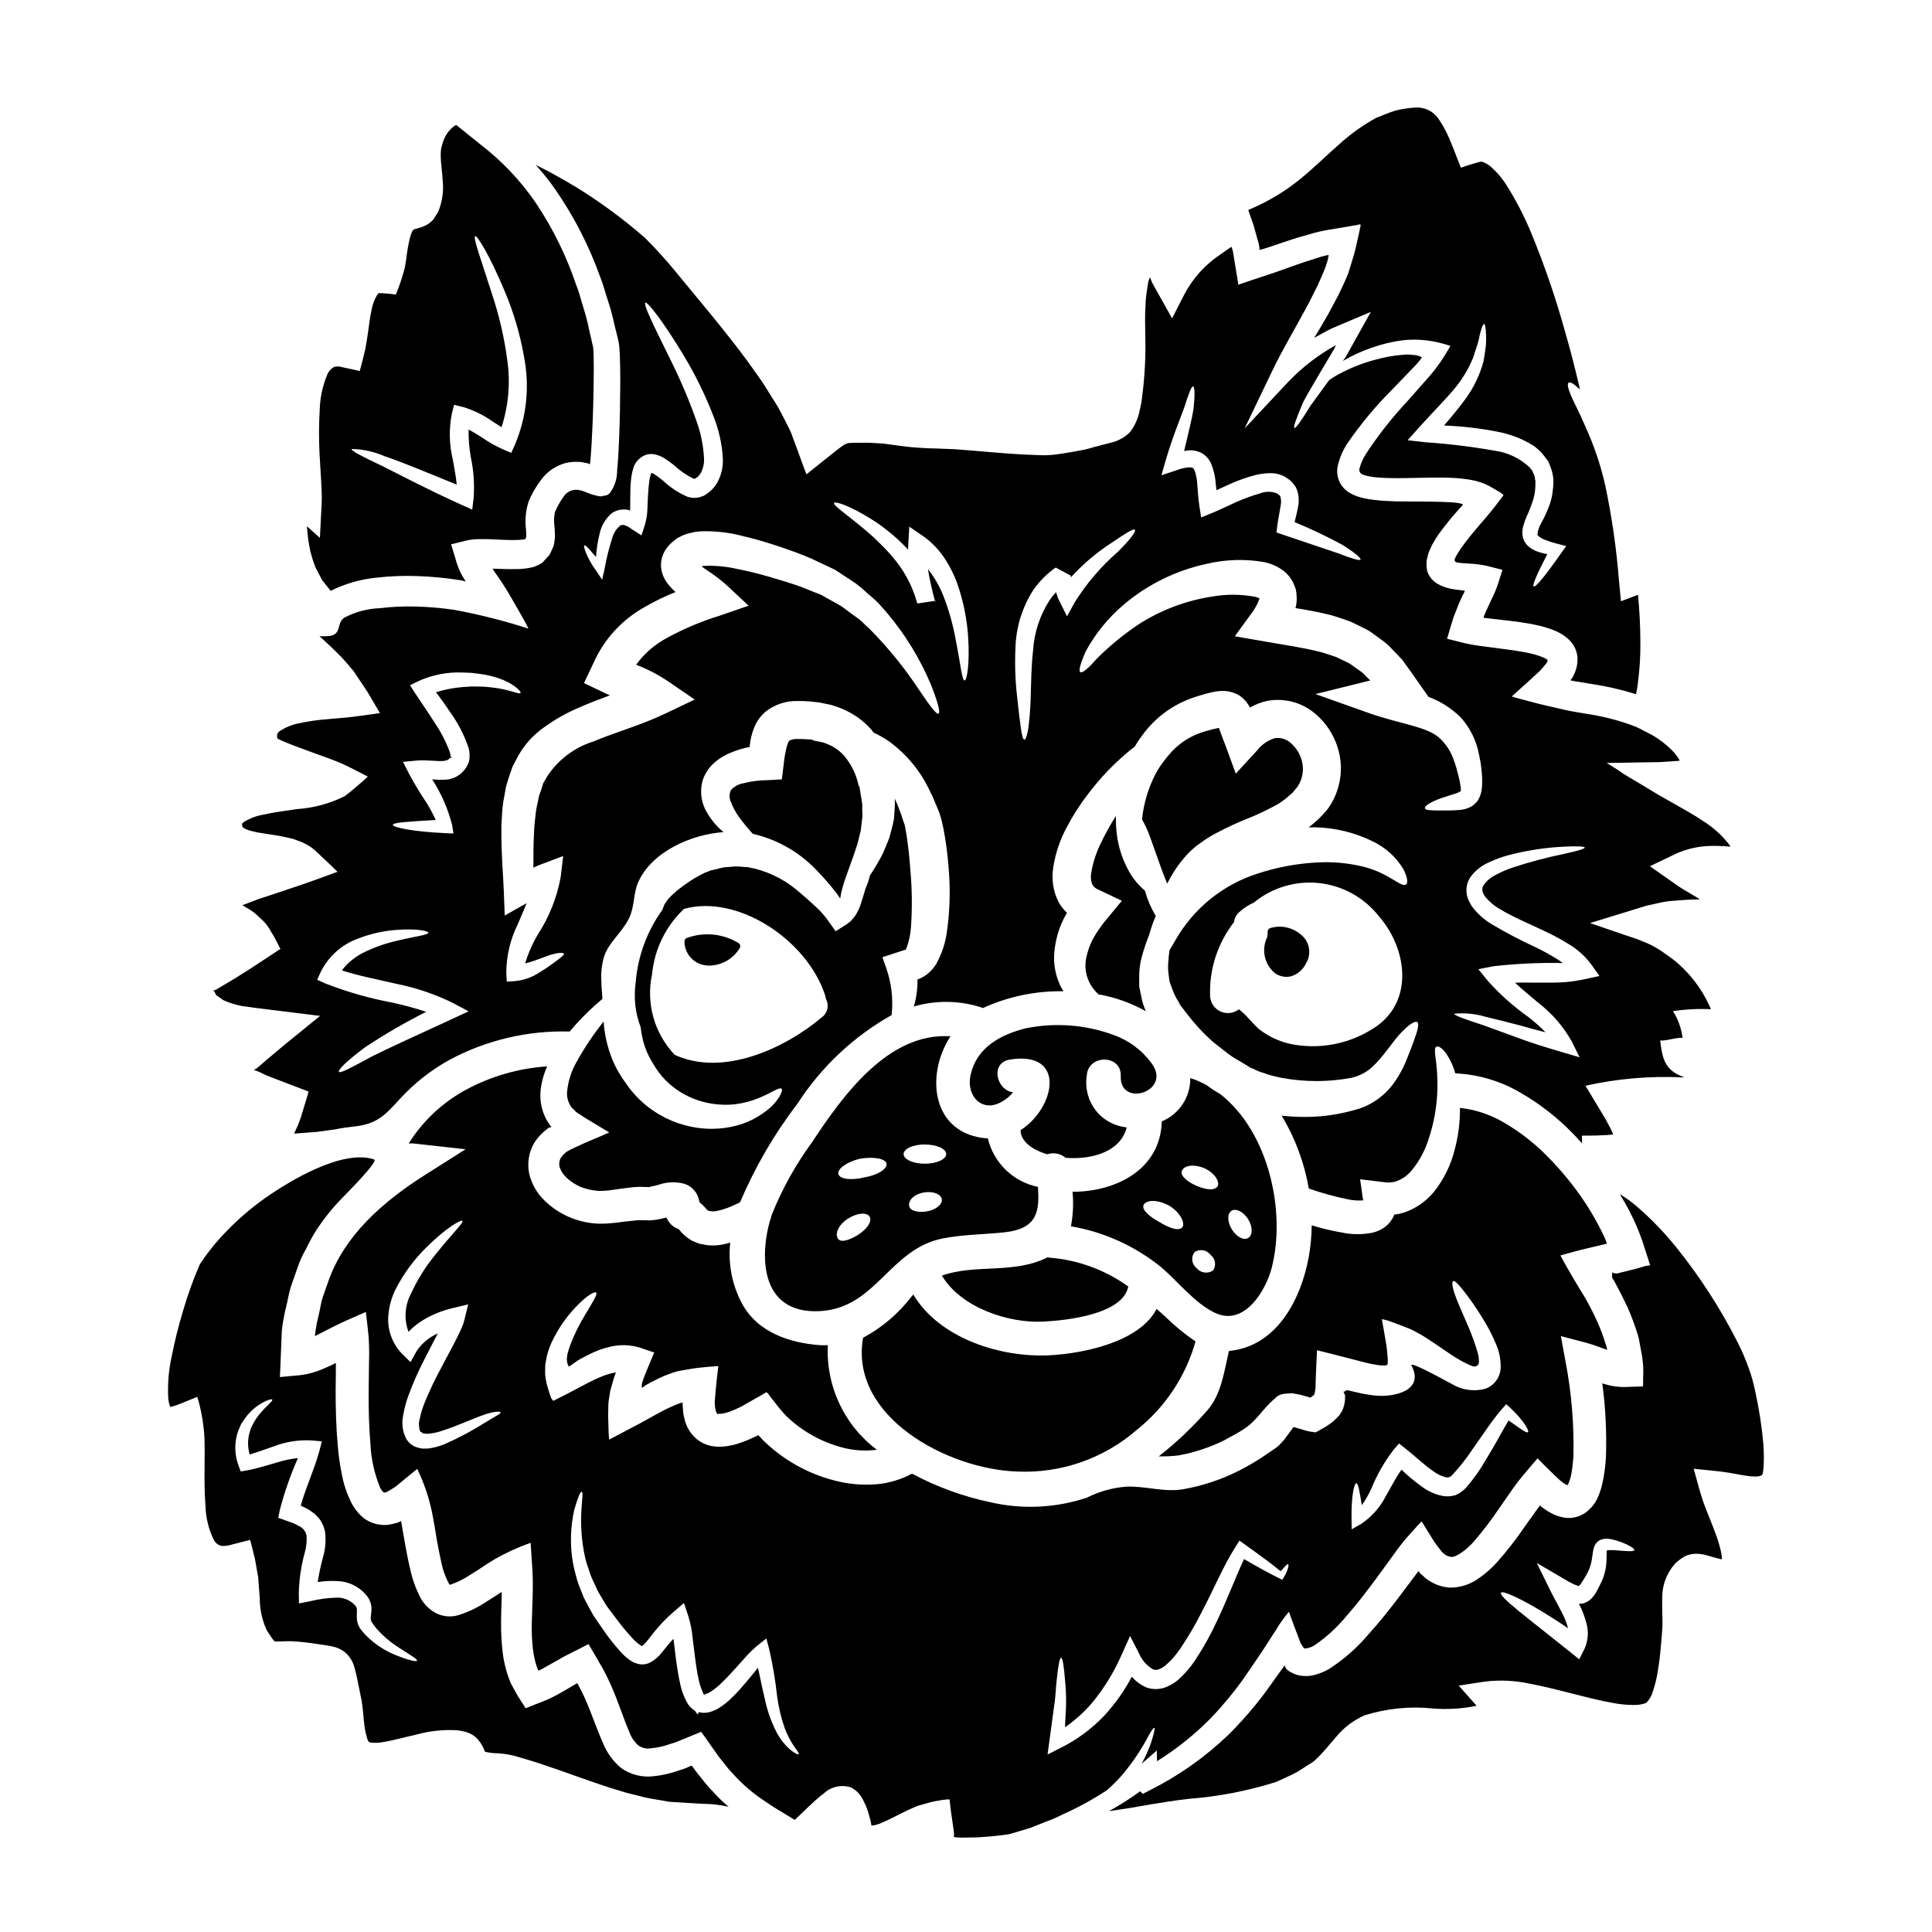
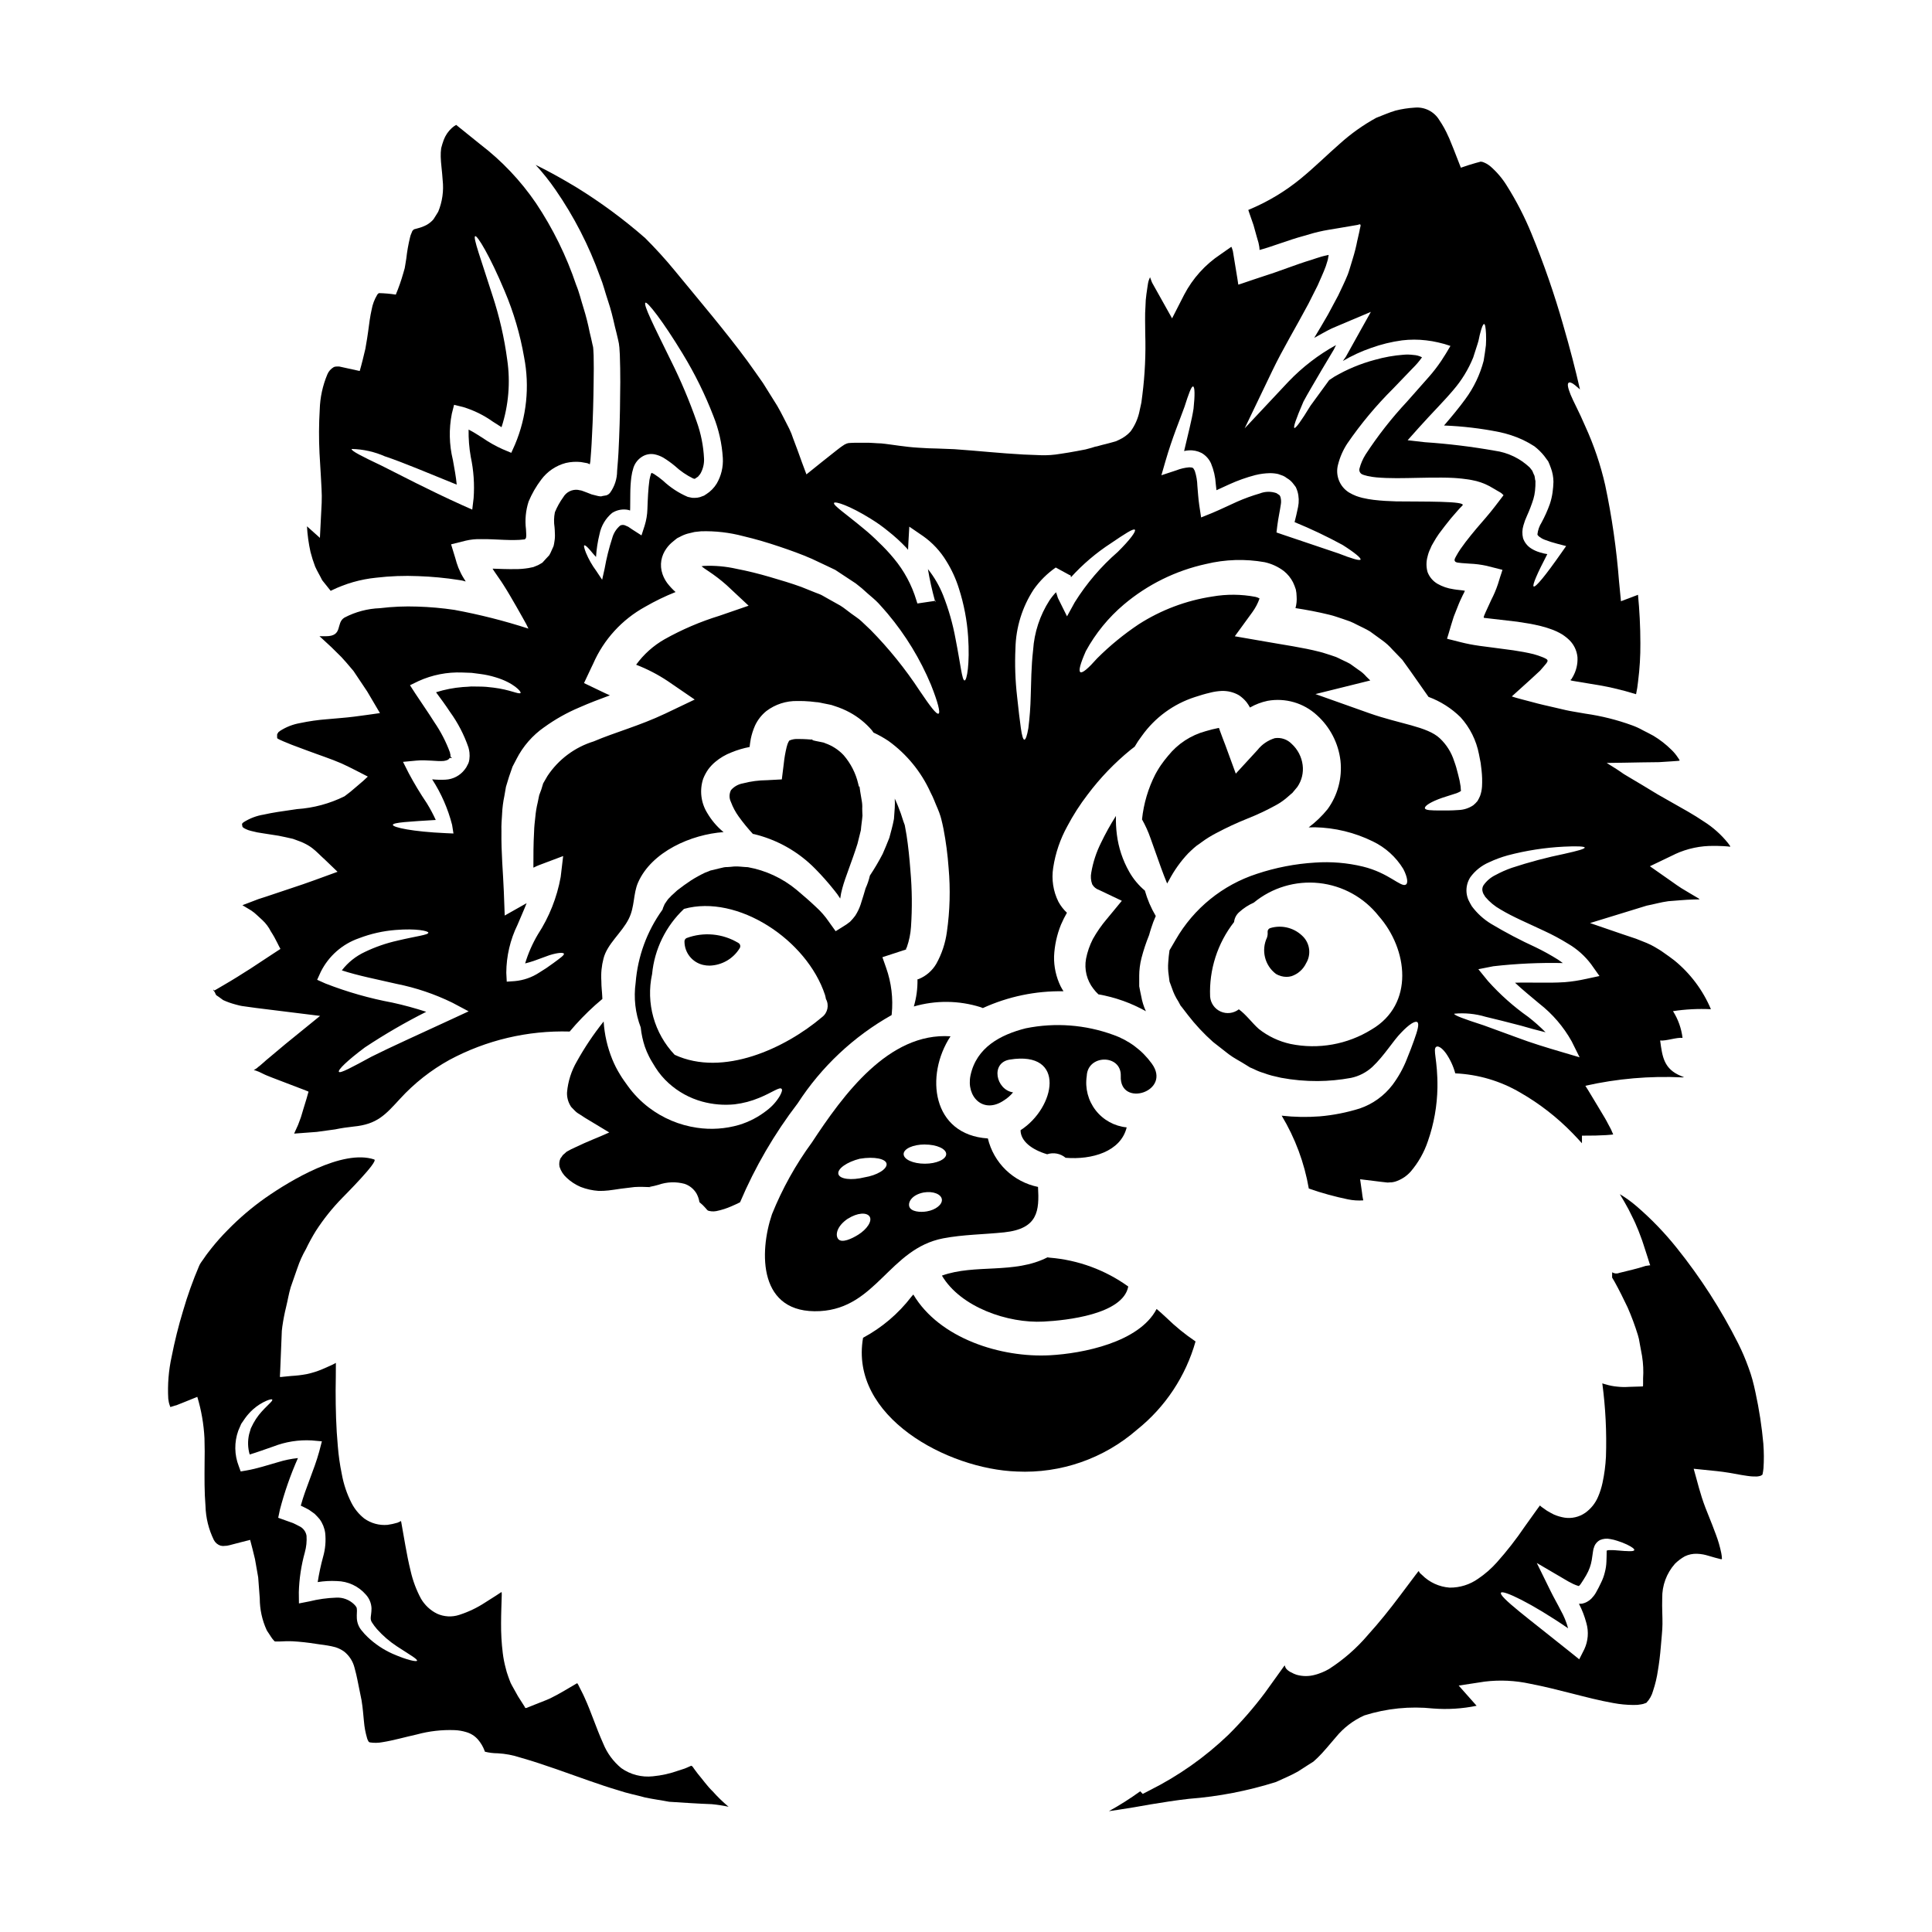
<svg xmlns="http://www.w3.org/2000/svg" fill="#000000" width="800px" height="800px" version="1.1" viewBox="144 144 512 512">
  <g>
    <path d="m433.62 392.86c-0.84 1.641-1.449 3.394-1.805 5.203-0.523 2.824 0.195 5.742 1.969 8 0.395 0.516 0.824 1 1.297 1.445 4.422 0.77 8.68 2.285 12.594 4.484-0.578-1.254-0.992-2.578-1.23-3.938-0.18-0.906-0.395-1.805-0.539-2.68v-2.703h-0.004c0.004-1.613 0.207-3.223 0.605-4.785 0.539-2.066 1.211-4.098 2.016-6.074 0.176-0.602 0.332-1.203 0.539-1.805v-0.004c0.34-1.105 0.754-2.191 1.23-3.25-1.254-2.109-2.223-4.371-2.887-6.734-1.672-1.402-3.078-3.094-4.152-4.996-1.734-3.051-2.848-6.414-3.277-9.898-0.203-1.625-0.285-3.262-0.238-4.898-1.469 2.305-2.793 4.695-3.973 7.156-1.23 2.469-2.094 5.106-2.559 7.824-0.215 1.051-0.129 2.141 0.242 3.148 0.391 0.691 1.023 1.215 1.777 1.473l6.074 2.891-3.969 4.812v-0.004c-1.406 1.656-2.648 3.438-3.711 5.332z" />
    <path d="m371.44 351.73c-0.652-2.812-1.988-5.426-3.879-7.609-1.34-1.422-3-2.504-4.848-3.148-0.148-0.059-0.238-0.117-0.422-0.176l-0.719-0.152-1.504-0.301-0.691-0.172-0.148-0.238-0.18 0.062-1.262-0.09c-0.789-0.031-1.574-0.09-2.227-0.059l-0.004-0.004c-0.77-0.051-1.543 0.07-2.258 0.359-0.059-0.09-0.539 0.512-0.844 1.836l0.004-0.004c-0.352 1.445-0.602 2.914-0.754 4.394l-0.512 4.121-3.938 0.211h0.004c-2.156 0.016-4.301 0.297-6.383 0.844-1.219 0.215-2.332 0.84-3.148 1.773-0.508 0.988-0.516 2.156-0.027 3.148 0.512 1.383 1.211 2.691 2.074 3.883 1.156 1.609 2.414 3.144 3.758 4.602 0.09 0 0.18 0.031 0.273 0.031 6.172 1.484 11.801 4.672 16.242 9.203 1.75 1.777 3.41 3.644 4.965 5.598 0.605 0.719 1.16 1.48 1.656 2.281 0.121-0.93 0.309-1.852 0.566-2.754 0.789-2.949 2.531-7.039 4.004-11.734 0.273-1.18 0.57-2.363 0.906-3.637 0.086-1.262 0.328-2.59 0.422-3.852-0.031-0.602-0.062-1.23-0.062-1.836h-0.004c0.043-0.695 0.004-1.391-0.121-2.074-0.148-0.812-0.27-1.656-0.418-2.496l-0.18-1.297-0.238-0.062 0.027-0.117z" />
    <path d="m361.3 491.46c14.957-0.812 18.41-16.531 32.641-19.285 5.379-1.023 10.766-1.023 16.211-1.594 8.934-0.961 9.297-5.688 8.934-12.031l0.004-0.004c-3.211-0.652-6.168-2.211-8.523-4.484-2.356-2.277-4.012-5.18-4.773-8.363-14.832-0.961-16.723-16.691-9.898-27.07-16.395-1.113-28.457 15.551-36.73 28.125-4.309 5.883-7.867 12.281-10.59 19.043-3.398 10.051-3.684 26.535 12.727 25.664zm28.398-26.441c-1.836 0.332-4.301 0.09-4.723-1.262-0.395-1.297 0.812-3.148 3.789-3.731 2.586-0.449 4.691 0.484 4.844 1.84 0.156 1.348-1.656 2.762-3.91 3.148zm-0.602-17.711c3.148 0 5.656 1.145 5.656 2.531s-2.527 2.555-5.656 2.555c-3.129 0-5.625-1.141-5.625-2.555 0-1.418 2.527-2.543 5.625-2.543zm-17.176 3.762c3.789-0.633 6.945 0.031 7.039 1.414 0.09 1.383-2.527 2.981-5.836 3.519-3.519 0.875-6.613 0.484-6.945-0.871-0.34-1.355 2.219-3.203 5.738-4.074zm-3.246 15.914c2.555-1.625 4.992-1.742 5.773-0.602 0.789 1.203-0.723 3.402-2.981 4.812-1.773 1.113-4.328 2.285-5.293 1.203-0.879-1.004-0.484-3.41 2.496-5.426z" />
    <path d="m451.73 374.08c0.477 1.297 0.988 2.676 1.574 4.062 0.18-0.305 0.332-0.57 0.512-0.902v0.004c1.355-2.582 3.055-4.965 5.055-7.086 0.57-0.574 0.996-0.938 1.508-1.418l0.395-0.332 0.301-0.238 0.09-0.09 0.238-0.148 0.965-0.691-0.004-0.004c1.254-0.926 2.582-1.75 3.969-2.469 2.668-1.418 5.41-2.691 8.215-3.816 2.609-1.031 5.148-2.227 7.609-3.582 1.129-0.617 2.188-1.363 3.148-2.223l0.906-0.789 0.332-0.273v-0.027l0.09-0.094 0.117-0.148c0.336-0.422 0.691-0.844 1.055-1.262 1.176-1.703 1.68-3.781 1.41-5.836-0.277-2.148-1.312-4.133-2.914-5.594-1.16-1.184-2.812-1.746-4.453-1.504-1.82 0.555-3.43 1.652-4.606 3.148l-5.746 6.254-2.754-7.519c-0.512-1.297-0.992-2.617-1.473-3.914v0.004c-0.062-0.238-0.145-0.469-0.246-0.691-0.051-0.004-0.102 0.004-0.148 0.031-1.137 0.223-2.262 0.504-3.367 0.84-3.914 1.062-7.391 3.34-9.93 6.5-0.699 0.812-1.355 1.668-1.965 2.555l-0.238 0.363-0.031 0.031-0.031 0.059-0.395 0.633c-0.238 0.422-0.512 0.844-0.723 1.262h-0.004c-1.91 3.738-3.109 7.801-3.543 11.973 0.898 1.594 1.656 3.266 2.254 4.992 0.777 2.168 1.715 4.844 2.828 7.941z" />
    <path d="m421.59 477.21c-8.84 4.512-19.191 1.68-27.973 4.84 4.961 8.391 17.508 12.695 26.949 12.184 5.988-0.301 21.031-1.895 22.434-9.293h0.004c-6.113-4.398-13.312-7.039-20.816-7.644-0.203-0.016-0.398-0.043-0.598-0.086z" />
    <path d="m415.87 416.5c-6.691 1.684-13.113 5.055-14.68 12.516-1.18 5.656 3.402 10.316 8.875 6.59 0.91-0.57 1.723-1.285 2.406-2.113-4.543-0.688-6.047-7.848-0.875-8.691 15.105-2.438 12.094 12.785 2.863 18.711 0 2.887 2.981 5.172 7.039 6.375l-0.004 0.004c1.688-0.562 3.543-0.207 4.906 0.934 6.949 0.57 14.617-1.625 16.184-8.062-3.242-0.312-6.215-1.949-8.219-4.519-2-2.574-2.859-5.856-2.367-9.078 0.207-5.805 9.234-5.836 9.02 0-0.359 8.48 13.629 4.121 8.215-3.309-2.543-3.519-6.102-6.172-10.199-7.609-7.41-2.707-15.43-3.312-23.164-1.746z" />
    <path d="m476.19 203.64 0.875 3.148 0.449 1.535 0.211 1.082 0.059 0.629v0.211l0.332-0.09 0.629-0.18 1.297-0.395c1.023-0.359 2.047-0.688 3.039-1.02 2.164-0.75 4.328-1.477 6.559-2.078l1.652-0.48 0.816-0.238 1.324-0.332c1.742-0.422 3.519-0.66 5.262-0.965 1.742-0.305 3.434-0.602 5.144-0.875 1.301-0.598 0.484 0.848 0.453 1.574l-0.57 2.527h-0.008c-0.316 1.656-0.73 3.297-1.234 4.906-0.477 1.531-1.02 3.461-1.32 4.18-0.789 1.969-1.688 3.731-2.527 5.535-0.938 1.715-1.84 3.402-2.711 5.059-1.23 2.133-2.434 4.18-3.637 6.164 1.594-0.871 3.148-1.773 4.633-2.496 1.715-0.719 3.336-1.414 4.898-2.078l5.481-2.312-2.828 5.055c-1.387 2.469-2.648 4.754-3.816 6.856-0.273 0.395-0.512 0.723-0.789 1.113v-0.004c2.371-1.402 4.875-2.562 7.477-3.457 2.668-0.965 5.434-1.641 8.242-2.016 2.121-0.254 4.262-0.254 6.379 0 1.059 0.117 2.109 0.301 3.148 0.543 1.109 0.242 2.203 0.555 3.273 0.934-0.789 1.383-1.574 2.644-2.465 4v-0.004c-1.016 1.508-2.129 2.945-3.336 4.305-1.84 2.078-3.762 4.242-5.746 6.5v-0.004c-4.051 4.34-7.715 9.02-10.953 13.992-0.719 1.145-1.258 2.394-1.602 3.699-0.164 0.613 0.125 1.258 0.695 1.535 0.145 0.074 0.297 0.133 0.453 0.18 0.324 0.109 0.656 0.199 0.992 0.27 0.777 0.172 1.566 0.293 2.359 0.363 1.684 0.148 3.488 0.207 5.352 0.207 3.731 0 7.703-0.18 11.945-0.148 1.051 0 2.137 0.031 3.215 0.09l0.844 0.059 1.297 0.121c0.906 0.121 1.805 0.207 2.676 0.395 1.609 0.289 3.16 0.828 4.602 1.594l1.969 1.145 1.082 0.629v0.004c0.25 0.188 0.484 0.398 0.691 0.633-1.508 1.969-2.977 3.969-4.781 6.047-0.789 0.934-1.594 1.867-2.41 2.797l-1.461 1.773c-0.965 1.18-1.898 2.406-2.754 3.637-0.395 0.602-0.812 1.234-1.109 1.805-0.18 0.363-0.277 0.512-0.305 0.57-0.035 0.078-0.066 0.16-0.094 0.242-0.086 0.16-0.094 0.352-0.023 0.52 0.07 0.172 0.211 0.301 0.387 0.352 0.152 0.066 0.316 0.109 0.48 0.125l1.023 0.117 2.047 0.148c1.508 0.059 3.004 0.25 4.481 0.57 1.355 0.336 2.707 0.691 4.062 1.027 0.273 0 0.121 0.207 0.059 0.395l-0.148 0.48-0.332 0.992-0.633 2.047h-0.004c-0.465 1.387-1.039 2.734-1.711 4.031-0.512 1.113-1.055 2.285-1.574 3.43l-0.332 0.789c-0.09 0.301-0.305 0.66 0.207 0.633 2.797 0.332 5.625 0.66 8.543 0.992 1.988 0.301 4.035 0.602 6.199 1.141v-0.004c1.137 0.285 2.25 0.637 3.344 1.055 0.617 0.242 1.219 0.523 1.801 0.844 0.793 0.434 1.531 0.965 2.199 1.574 1.395 1.238 2.266 2.957 2.434 4.812 0.094 1.809-0.332 3.602-1.23 5.172l-0.242 0.395-0.027 0.09-0.121 0.148-0.27 0.238c0.602 0.273-0.633-0.027 5.32 0.992v0.004c4.098 0.598 8.141 1.52 12.094 2.754 0.246-1.133 0.426-2.277 0.539-3.426 0.426-3.332 0.629-6.688 0.605-10.047 0-4.516-0.238-8.785-0.629-12.875l-4.516 1.711-0.512-5.262c-0.66-8.574-1.887-17.094-3.668-25.508-1.223-5.383-3-10.625-5.297-15.641-1.656-3.887-3.148-6.531-3.883-8.363-0.73-1.836-0.902-2.828-0.512-3.129 0.391-0.301 1.23 0.148 2.734 1.535 0.09 0.059 0.18 0.18 0.273 0.234-1.18-5.203-2.644-10.887-4.453-17.082h0.004c-2.344-8.215-5.144-16.289-8.391-24.188-1.805-4.414-3.988-8.664-6.531-12.699-1.176-1.914-2.637-3.637-4.328-5.117-0.355-0.301-0.738-0.562-1.148-0.785-0.309-0.16-0.633-0.301-0.961-0.418-0.133-0.008-0.266-0.027-0.395-0.062l-0.09-0.027c-0.137 0.023-0.27 0.062-0.395 0.117l-0.902 0.238c-1.145 0.305-2.59 0.789-3.973 1.262-0.625-1.617-1.254-3.273-1.918-4.922l-0.91-2.234c-0.152-0.422-0.332-0.812-0.512-1.18-0.656-1.492-1.445-2.926-2.363-4.273-1.363-2.277-3.918-3.566-6.559-3.309-1.715 0.102-3.418 0.363-5.082 0.789-1.742 0.512-3.371 1.262-5.055 1.898v-0.004c-3.488 1.91-6.742 4.227-9.695 6.894-3.219 2.793-6.527 6.106-10.379 9.266-4.008 3.277-8.465 5.973-13.23 8-0.211 0.09-0.422 0.176-0.629 0.273l0.301 0.902zm58.211 35.137c0.418-1.355 0.812-2.59 1.18-3.672 0.371-1.082 0.453-2.043 0.695-2.824 0.395-1.574 0.75-2.41 1.02-2.41s0.422 0.906 0.512 2.559v-0.004c0.051 1.023 0.039 2.051-0.027 3.07-0.148 1.18-0.336 2.586-0.602 4.121-0.957 3.656-2.598 7.094-4.84 10.137-1.688 2.316-3.613 4.633-5.66 7.012v-0.004c4.891 0.188 9.762 0.762 14.562 1.719 2.199 0.453 4.336 1.16 6.371 2.106 1.039 0.492 2.047 1.059 3.012 1.684 0.957 0.738 1.824 1.586 2.586 2.527l1.086 1.473c0.27 0.57 0.48 1.145 0.688 1.715h0.004c0.445 1.184 0.68 2.438 0.691 3.699-0.027 0.945-0.105 1.891-0.238 2.828-0.145 1.043-0.387 2.07-0.723 3.07-0.605 1.688-1.34 3.328-2.195 4.902-0.59 0.941-0.961 1.996-1.086 3.098-0.059 0.301 0.812 1.023 1.898 1.445h-0.004c1.113 0.426 2.246 0.789 3.398 1.082l2.316 0.602-1.203 1.711c-4.18 5.988-6.887 9.297-7.398 8.996-0.453-0.242 0.934-3.434 3.613-8.578v0.004c-0.656-0.094-1.301-0.242-1.93-0.449-0.832-0.234-1.629-0.59-2.359-1.055-1-0.633-1.754-1.586-2.141-2.707-0.273-1.121-0.242-2.293 0.098-3.394 0.238-0.867 0.551-1.715 0.93-2.527 0.664-1.457 1.238-2.957 1.715-4.484 0.203-0.699 0.348-1.414 0.426-2.137 0.094-0.871 0.133-1.742 0.117-2.617-0.211-0.57-0.062-1.18-0.453-1.801l-0.395-0.934-0.66-0.844c-2.555-2.418-5.797-3.977-9.281-4.453-6.133-1.086-12.316-1.836-18.531-2.254l-4.551-0.523 3.008-3.371c3.336-3.731 6.59-6.949 9.117-9.957 2.199-2.551 3.965-5.441 5.234-8.559z" />
    <path d="m228.78 286.54-3.434-3.066h0.004c0.125 2.289 0.441 4.562 0.934 6.797 0.336 1.316 0.75 2.613 1.234 3.883 0.543 1.23 1.262 2.363 1.863 3.609 0.754 0.934 1.508 1.898 2.258 2.824l0.207-0.117c3.707-1.816 7.703-2.957 11.809-3.371 3.715-0.438 7.457-0.578 11.195-0.418 3.606 0.125 7.199 0.465 10.762 1.023l0.574 0.09 0.148 0.027 0.305 0.062 0.629 0.18 0.121 0.027h0.004c-0.016-0.027-0.027-0.059-0.031-0.09l-0.121-0.207-0.273-0.422-0.449-0.75c-0.395-0.66-0.719-1.477-1.055-2.195v-0.004c-0.316-0.824-0.586-1.668-0.809-2.527l-1.113-3.641 3.852-0.965c1.32-0.312 2.676-0.453 4.031-0.414 1.141-0.031 2.164 0.027 3.215 0.059 2.047 0.09 4.004 0.207 5.777 0.176 0.805 0.004 1.609-0.047 2.41-0.148 0.16 0.02 0.32-0.051 0.418-0.18 0.125-0.113 0.191-0.281 0.184-0.449 0.043-0.27 0.051-0.543 0.027-0.812 0-0.305-0.027-0.754-0.062-1.234-0.312-2.481-0.074-4.992 0.691-7.371 0.863-2.066 1.984-4.019 3.34-5.805 1.609-2.172 3.914-3.734 6.531-4.422 1.312-0.301 2.66-0.383 3.996-0.242l1.539 0.273 0.238 0.059h0.004c0.105 0.055 0.215 0.105 0.328 0.148 0.09 0.062 0.27 0.18 0.27 0 0.055-0.238 0.094-0.477 0.121-0.719l0.207-2.707c0.094-1.262 0.152-2.496 0.211-3.731 0.273-4.934 0.395-9.805 0.449-14.562 0.035-2.363 0.062-4.723 0-6.981l-0.086-1.621v-0.004c-0.008-0.43-0.078-0.855-0.211-1.266-0.238-1.109-0.48-2.195-0.75-3.277-0.43-2.164-0.969-4.305-1.625-6.41-0.66-2.074-1.145-4.207-1.969-6.168h0.004c-2.578-7.644-6.148-14.918-10.629-21.629-4.07-5.969-9.074-11.25-14.816-15.637l-6.348-5.117c-0.414 0.223-0.797 0.496-1.141 0.812-0.969 0.875-1.711 1.969-2.164 3.191-0.262 0.707-0.484 1.43-0.668 2.164-0.102 0.758-0.145 1.523-0.121 2.289 0.031 1.684 0.363 3.758 0.512 6.164v-0.004c0.32 2.856-0.086 5.742-1.18 8.398-0.395 0.688-0.844 1.324-1.262 2.016h-0.004c-0.523 0.609-1.156 1.121-1.863 1.504-0.699 0.363-1.434 0.645-2.195 0.84l-1.082 0.301c-0.062 0.062-0.18 0.09-0.211 0.211-0.059 0.059-0.176 0.09-0.238 0.238l-0.09 0.207-0.176 0.453-0.008 0.004c-0.152 0.328-0.262 0.668-0.336 1.023-0.449 1.844-0.781 3.711-0.988 5.598l-0.273 1.684-0.148 0.871-0.395 1.387v-0.004c-0.543 1.914-1.199 3.793-1.969 5.625-1.473-0.23-2.961-0.359-4.453-0.395-0.09 0.094-0.238 0.062-0.48 0.453h0.004c-0.734 1.211-1.234 2.547-1.477 3.938-0.395 1.742-0.66 3.727-0.934 5.863l-0.238 1.621-0.48 2.863c-0.453 1.926-0.965 4.059-1.504 5.902l-5.383-1.18h-0.004c-0.281-0.023-0.562-0.023-0.844 0-0.059 0.031-0.176 0-0.27 0.031-0.09 0.031-0.305 0.059-0.422 0.148-0.742 0.438-1.324 1.102-1.652 1.898-1.242 2.957-1.926 6.117-2.019 9.324-0.23 3.848-0.25 7.703-0.059 11.555 0.121 2.016 0.238 4.09 0.363 6.164 0.059 1.082 0.117 2.168 0.176 3.277 0.074 1.242 0.086 2.488 0.035 3.731zm17.359-21.566c4.871 1.652 11.309 4.387 18.895 7.457-0.184-2.047-0.602-4.238-1.023-6.59l-0.004 0.004c-0.973-4-1.066-8.164-0.27-12.203l0.598-2.363 2.441 0.602v0.004c2.797 0.848 5.438 2.148 7.82 3.848 0.789 0.512 1.574 1.027 2.316 1.477 1.871-5.769 2.387-11.895 1.504-17.895-0.773-5.785-2.082-11.484-3.91-17.027-3.039-9.57-5.234-15.434-4.574-15.703 0.543-0.238 3.82 5.055 7.793 14.531v-0.004c2.394 5.637 4.129 11.531 5.172 17.566 1.504 7.769 0.668 15.812-2.406 23.105l-0.996 2.223-2.223-0.934v0.004c-1.906-0.852-3.727-1.879-5.441-3.066-1.262-0.812-2.469-1.574-3.641-2.164l-0.004-0.004c-0.043 2.43 0.148 4.859 0.574 7.25 0.766 3.586 1.02 7.262 0.754 10.922l-0.363 3.039-2.707-1.203c-8.996-4.062-16.184-7.871-21.254-10.406-5.203-2.469-8.184-3.973-8-4.457l-0.004-0.004c3.082 0.062 6.121 0.746 8.934 2.008z" />
    <path d="m413.46 533.97c11.66 0.551 23.082-3.426 31.879-11.102 7.477-5.984 12.891-14.156 15.492-23.371-2.762-1.859-5.348-3.969-7.731-6.297-0.844-0.789-1.715-1.574-2.586-2.312-4.606 8.875-19.645 11.809-28.281 12.273-12.934 0.691-29.27-4.422-36.188-16.094-0.18 0.211-0.359 0.363-0.512 0.57l0.004-0.004c-3.453 4.5-7.82 8.215-12.816 10.891-3.66 20.949 22.418 34.816 40.738 35.445z" />
    <path d="m325.96 392.59c-0.375 0.176-0.602 0.566-0.566 0.98 0.031 2.926 2.055 5.457 4.902 6.133 0.57 0.133 1.152 0.203 1.738 0.199 3.285-0.086 6.297-1.836 8.004-4.644 0.141-0.234 0.18-0.52 0.102-0.785-0.078-0.266-0.262-0.488-0.512-0.609-4.129-2.477-9.156-2.945-13.668-1.273z" />
    <path d="m480.6 389.96c-0.441 0.148-0.715 0.582-0.668 1.039 0.047 0.492-0.012 0.992-0.164 1.461-1.59 3.367-0.605 7.387 2.363 9.637 0.848 0.504 1.812 0.773 2.797 0.785 0.453 0 0.902-0.062 1.34-0.188 1.699-0.57 3.098-1.809 3.867-3.43 1.305-2.16 1.066-4.914-0.59-6.82-2.246-2.496-5.734-3.465-8.945-2.484z" />
    <path d="m201.33 407.75 0.629 0.422 1.203 0.875 0.004-0.004c1 0.457 2.035 0.828 3.098 1.113 0.629 0.148 0.992 0.301 1.867 0.449l3.699 0.512c5.656 0.691 11.324 1.395 16.996 2.106-3.039 2.469-6.137 4.965-9.203 7.477l-4.516 3.789c-0.395 0.301-0.789 0.66-1.113 0.961l-0.871 0.75c-0.305 0.305-0.816 0.602-0.965 0.812l-0.902 0.602v0.004c0.141 0.035 0.281 0.059 0.422 0.062l0.961 0.363 1.055 0.508c0.691 0.363 1.594 0.691 2.41 1.023l3.543 1.355 5.356 2.047 0.66 0.273c0.238 0.086-0.062 0.422-0.062 0.629l-0.395 1.387-0.844 2.754c-0.305 0.902-0.508 1.895-0.871 2.754l-0.484 1.297c-0.18 0.453-0.27 0.57-0.395 0.875l-0.664 1.473 5.988-0.449 4.891-0.672c1.574-0.332 3.246-0.57 4.898-0.75 6.258-0.602 8.422-3.148 12.305-7.371 3.769-4.113 8.18-7.586 13.062-10.285 9.785-5.254 20.777-7.848 31.879-7.523 2.082-2.481 4.332-4.812 6.738-6.977 0.688-0.602 1.324-1.145 1.926-1.656 0.004-0.223-0.004-0.445-0.031-0.664-0.059-1.414-0.238-2.406-0.238-4.09-0.133-2 0.059-4.012 0.57-5.953 0.965-3.883 4.871-6.859 6.691-10.527 1.621-3.219 1.141-6.59 2.469-9.629 3.606-8.184 14.105-12.758 22.68-13.359h-0.004c-0.086-0.051-0.164-0.109-0.238-0.176-1.633-1.383-3.016-3.031-4.098-4.875-1.688-2.719-2.086-6.047-1.082-9.086 0.344-0.871 0.789-1.699 1.32-2.465 0.543-0.734 1.168-1.402 1.867-1.988 1.273-1.07 2.715-1.922 4.269-2.519 1.562-0.645 3.184-1.129 4.844-1.445 0.09-0.66 0.152-1.352 0.305-2.102h-0.004c0.25-1.23 0.633-2.434 1.141-3.582 0.699-1.496 1.727-2.812 3.012-3.848 2.363-1.781 5.254-2.715 8.211-2.648 1.133-0.023 2.269 0.02 3.398 0.121l1.598 0.18 0.422 0.027 0.512 0.09 0.18 0.031 0.691 0.148 1.504 0.301 0.719 0.152 0.992 0.332h0.004c1.32 0.422 2.598 0.965 3.82 1.625 2.242 1.211 4.242 2.82 5.902 4.754 0.148 0.18 0.273 0.395 0.422 0.602 1.383 0.633 2.711 1.379 3.973 2.223 4.828 3.484 8.66 8.168 11.121 13.586 0.84 1.574 1.23 2.828 1.895 4.301l0.422 1.055c0.305 0.844 0.395 1.18 0.539 1.711 0.238 0.934 0.426 1.773 0.602 2.648v0.004c0.656 3.422 1.109 6.875 1.355 10.348 0.5 5.641 0.348 11.32-0.453 16.926-0.398 2.977-1.348 5.852-2.809 8.473-1.059 1.816-2.688 3.234-4.633 4.031-0.113 0.047-0.234 0.078-0.355 0.09 0.047 2.434-0.281 4.859-0.965 7.191 5.785-1.68 11.938-1.617 17.688 0.184 0.207 0.066 0.406 0.145 0.602 0.238 6.703-3.062 14.004-4.582 21.371-4.453-0.273-0.422-0.512-0.844-0.75-1.297h-0.004c-1.203-2.473-1.805-5.195-1.746-7.941 0.125-2.891 0.75-5.738 1.836-8.422 0.465-1.078 0.992-2.129 1.574-3.148-0.902-0.844-1.664-1.828-2.254-2.914-1.391-2.793-1.871-5.949-1.383-9.027 0.586-3.852 1.852-7.57 3.734-10.98 1.555-2.945 3.356-5.75 5.383-8.391 3.309-4.41 7.141-8.402 11.414-11.883 0.363-0.305 0.691-0.543 1.055-0.812 0.574-1.004 1.219-1.969 1.926-2.887 3.449-4.836 8.363-8.434 14.016-10.258 1.598-0.512 2.438-0.789 4.211-1.203v-0.004c0.93-0.227 1.875-0.367 2.832-0.418 1.629-0.07 3.246 0.324 4.66 1.141 0.746 0.5 1.418 1.109 1.984 1.805 0.352 0.457 0.66 0.938 0.93 1.445 1.453-0.832 3.027-1.43 4.664-1.773 4.723-0.848 9.566 0.562 13.09 3.816 3.465 3.125 5.68 7.402 6.227 12.035 0.5 4.555-0.711 9.133-3.398 12.844-1.469 1.816-3.156 3.441-5.027 4.844 0.543 0 1.082-0.027 1.625-0.027l0.004-0.004c5.324 0.109 10.562 1.383 15.348 3.731 3.348 1.602 6.16 4.144 8.094 7.312 1.203 2.312 1.266 3.816 0.691 4.148-1.355 0.789-4.484-3.098-11.414-4.781-4.144-0.996-8.414-1.348-12.664-1.051-5.242 0.316-10.422 1.32-15.402 2.977-9.086 2.949-16.75 9.164-21.512 17.445-0.602 0.996-1.141 1.93-1.652 2.828-0.148 1.051-0.273 2.106-0.332 3.148v0.004c-0.094 1.141-0.055 2.293 0.121 3.426 0.062 0.543 0.152 1.113 0.211 1.684 0.211 0.574 0.422 1.145 0.633 1.715v0.004c0.414 1.262 0.988 2.469 1.715 3.582l0.484 0.902 0.117 0.207 0.305 0.363c0.508 0.691 1.051 1.355 1.574 2.047h-0.004c2.016 2.613 4.269 5.031 6.738 7.219 1.355 1.055 2.707 2.137 4.121 3.219 1.414 1.082 3.008 1.836 4.543 2.824l1.113 0.691v0.004c0.117 0.059 0.238 0.105 0.363 0.148l0.691 0.305c0.816 0.418 1.672 0.762 2.555 1.016 0.711 0.27 1.434 0.5 2.164 0.695 0.844 0.211 1.656 0.395 2.441 0.57 3.215 0.602 6.477 0.891 9.746 0.875 2.957-0.023 5.906-0.309 8.812-0.844 2.113-0.445 4.066-1.453 5.656-2.918 3.148-2.949 5.535-6.981 7.672-9.117 2.133-2.254 3.699-3.148 4.238-2.734 0.539 0.414 0.121 2.074-0.871 4.812-0.484 1.383-1.113 3.035-1.926 5.023h0.004c-0.957 2.426-2.234 4.711-3.797 6.801-2.199 2.879-5.203 5.047-8.629 6.227-3.473 1.09-7.055 1.797-10.68 2.106-3.348 0.254-6.711 0.191-10.047-0.184 3.57 5.938 6.008 12.488 7.188 19.316 3.383 1.176 6.84 2.133 10.352 2.856 1.344 0.281 2.723 0.371 4.09 0.273l-0.062-0.238v-0.004c-0.125-0.574-0.215-1.16-0.27-1.746-0.176-1.199-0.332-2.406-0.512-3.609 2.285 0.238 4.844 0.633 7.281 0.875l0.844-0.062h0.273-0.004c0.172-0.016 0.344-0.043 0.512-0.09 0.328-0.066 0.652-0.168 0.961-0.301 1.359-0.527 2.574-1.371 3.543-2.465 2.023-2.371 3.57-5.109 4.559-8.066 1.594-4.566 2.445-9.359 2.523-14.195 0.09-7.43-1.324-10.172-0.301-10.801 0.395-0.273 1.355 0.09 2.527 1.684h0.004c1.133 1.629 1.977 3.441 2.496 5.356 6.062 0.27 11.969 2.016 17.203 5.086 5.113 2.93 9.793 6.566 13.898 10.797 0.848 0.875 1.656 1.742 2.469 2.644v-2.016c3.012 0 4.457-0.027 6.473-0.148l1.414-0.117 0.395-0.062-0.238-0.539h-0.008c-0.145-0.406-0.328-0.805-0.539-1.18l-0.633-1.18c-0.27-0.484-0.48-0.965-0.789-1.445l-1.711-2.859c-1.203-1.93-2.254-3.82-3.461-5.688 8.434-1.898 17.086-2.644 25.719-2.223l0.453-0.031s-0.789-0.332-0.812-0.332c-4.574-1.867-4.965-5.117-5.539-9.414 1.535 0.18 4.359-0.875 5.926-0.691l0.004-0.004c-0.305-2.519-1.168-4.938-2.527-7.082 3.324-0.504 6.691-0.676 10.051-0.512-2.125-5.039-5.453-9.48-9.691-12.934l-1.414-1.055-1.742-1.23c-0.57-0.422-1.289-0.812-1.926-1.203v-0.004c-0.73-0.434-1.496-0.816-2.281-1.141l-2.801-1.113-3.668-1.23c-2.859-0.992-5.684-1.969-8.512-2.922 3.305-1.02 6.621-2.043 9.898-3.039 1.711-0.539 3.43-1.051 5.117-1.574 1.926-0.363 3.668-0.902 5.746-1.18 2.223-0.148 4.394-0.395 6.617-0.449l1.383-0.031h0.211c0.062-0.031-0.059-0.148-0.121-0.18s-0.027-0.031-0.027-0.031c-0.031-0.059-0.09-0.059-0.18-0.117l-2.137-1.262-2.312-1.387c-0.789-0.48-1.625-1.113-2.406-1.652l-5.926-4.152 6.648-3.188-0.012-0.008c3.262-1.512 6.82-2.262 10.41-2.195 0.84-0.031 1.652 0.059 2.465 0.059l1.23 0.09 0.211 0.031h0.004c0.082 0.016 0.16 0.035 0.238 0.059 0.09 0.031 0.031-0.117 0.059-0.18 0.027-0.062-0.027-0.09-0.059-0.117s0.09 0.09-0.453-0.633h0.004c-1.828-2.289-4.023-4.25-6.5-5.809-1.355-0.902-2.527-1.652-4.148-2.586-2.707-1.535-5.383-3.07-8.094-4.602-2.586-1.574-5.176-3.148-7.762-4.664-0.793-0.441-1.555-0.934-2.285-1.473l-0.812-0.539-2.59-1.625c3.07-0.027 6.172-0.09 9.238-0.148l4.633-0.059 3.277-0.211 1.625-0.117 0.004-0.008c0.191 0.016 0.391-0.016 0.57-0.09-0.125-0.266-0.277-0.52-0.453-0.754-0.5-0.766-1.086-1.473-1.746-2.106-1.43-1.418-3.027-2.66-4.754-3.699-0.93-0.512-1.867-0.992-2.824-1.473-0.906-0.512-1.852-0.945-2.828-1.297-4.004-1.461-8.148-2.496-12.367-3.098l-3.305-0.57-0.812-0.148-0.453-0.09-0.723-0.152-2.949-0.688c-1.969-0.453-3.914-0.875-5.836-1.414l-2.859-0.75-1.441-0.395c-0.453-0.117-0.75-0.238-1.145-0.363 1.684-1.504 3.375-3.039 5.027-4.543l2.465-2.281 0.992-1.145c0.277-0.301 0.723-0.871 0.723-0.871 0.305-0.484 0.238-0.426 0.27-0.602v-0.004c-0.008-0.141-0.07-0.27-0.176-0.363-0.082-0.07-0.176-0.133-0.273-0.18-0.289-0.164-0.594-0.305-0.906-0.422-0.762-0.305-1.547-0.57-2.34-0.785-1.715-0.422-3.543-0.75-5.383-1.023-1.93-0.27-3.789-0.508-5.656-0.75l-3.434-0.449v-0.004c-1.66-0.23-3.309-0.551-4.934-0.965l-2.363-0.602c-0.395-0.09-0.812-0.18-1.18-0.301l0.363-1.18c0.449-1.574 0.93-3.129 1.414-4.664l0.902-2.285c0.305-0.75 0.629-1.621 0.789-1.926 0.543-1.18 0.543-1.18 0.695-1.473h-0.004c0.219-0.379 0.41-0.773 0.574-1.18-0.305-0.086-0.664-0.086-0.992-0.148l-0.543-0.059c-0.512-0.059-0.875-0.09-1.535-0.207v-0.004c-1.484-0.207-2.914-0.695-4.215-1.441-1.199-0.707-2.121-1.801-2.613-3.102-0.375-1.34-0.375-2.754 0-4.09 0.16-0.711 0.398-1.398 0.719-2.047 0.211-0.57 0.484-1.113 0.812-1.625 0.453-0.809 0.945-1.598 1.477-2.359 1.051-1.445 2.102-2.754 3.148-4.062l1.594-1.836 0.66-0.75 0.848-0.875c1.141-1.203-10.352-0.992-17.539-1.082-1.969-0.059-3.914-0.152-5.926-0.395v0.004c-1.031-0.125-2.059-0.305-3.07-0.543-0.508-0.121-1.082-0.305-1.594-0.484v0.004c-0.684-0.266-1.34-0.586-1.969-0.961-2.492-1.57-3.656-4.594-2.863-7.434 0.504-1.965 1.328-3.836 2.441-5.531 3.582-5.211 7.641-10.078 12.125-14.535 1.801-1.863 3.519-3.668 5.172-5.383 0.918-0.895 1.754-1.871 2.5-2.918-0.707-0.379-1.488-0.594-2.289-0.629-0.848-0.113-1.707-0.133-2.559-0.062-2.586 0.191-5.144 0.645-7.641 1.355-3.773 1-7.394 2.508-10.766 4.481-0.512 0.332-0.934 0.602-1.355 0.902-1.969 2.707-3.609 4.965-4.938 6.769-2.523 4.148-3.938 6.047-4.269 5.902-0.336-0.141 0.352-2.258 2.394-6.981 1.18-2.223 2.863-4.992 4.816-8.363 0.992-1.652 2.074-3.488 3.246-5.445 0.18-0.395 0.395-0.789 0.57-1.18-4.664 2.574-8.91 5.84-12.594 9.688l-11.617 12.387 7.34-15.285c2.703-5.652 6.195-11.414 9.566-17.746 0.789-1.574 1.625-3.188 2.438-4.84 0.719-1.684 1.535-3.371 2.168-5.117l0.449-1.441h-0.004c0.094-0.273 0.156-0.555 0.18-0.844l0.086-0.422c0-0.121 0.121-0.363-0.117-0.238l-0.934 0.207c-0.301 0.09-0.539 0.121-0.902 0.238-0.844 0.238-1.684 0.543-2.527 0.816-2.016 0.602-4.152 1.355-6.297 2.133-1.18 0.422-2.363 0.844-3.543 1.262-1.805 0.602-3.613 1.203-5.445 1.805l-2.754 0.934c-0.453 0.148-0.938 0.332-1.387 0.449l-0.238-1.574c-0.363-2.164-0.723-4.387-1.086-6.617l-0.117-0.723-0.059-0.176-0.121-0.395-0.117-0.332c-0.062-0.148-0.09-0.273-0.242-0.117-0.902 0.629-1.836 1.262-2.754 1.926l-0.004 0.004c-4.043 2.684-7.344 6.348-9.594 10.645l-3.219 6.297-3.305-5.902-1.969-3.519-0.176-0.422c-0.121-0.301-0.242-0.629-0.336-0.902-0.027-0.273-0.09-0.059-0.176 0.121l-0.184 0.48-0.008 0.004c-0.109 0.309-0.191 0.633-0.238 0.961l-0.148 0.965-0.238 1.652h-0.004c-0.168 1.133-0.258 2.281-0.27 3.426-0.176 2.258-0.059 4.781-0.059 7.223 0.168 5.391-0.082 10.789-0.754 16.141l-0.273 2.106-0.48 2.195h0.004c-0.391 1.953-1.195 3.797-2.363 5.41-0.844 0.949-1.879 1.707-3.039 2.231l-0.844 0.395-0.629 0.18-1.203 0.332c-1.387 0.332-2.59 0.664-3.758 0.996l0.629-0.242c-0.992 0.332-2.106 0.664-3.098 0.902l-2.227 0.426c-1.504 0.301-2.977 0.512-4.481 0.75v-0.004c-1.68 0.293-3.383 0.414-5.086 0.363l-4.633-0.18c-6.195-0.332-12.277-0.996-18.379-1.418l-4.547-0.176-2.285-0.062-2.617-0.148c-3.641-0.207-6.738-0.812-9.84-1.141-1.504-0.031-2.707-0.211-4.453-0.18h-2.406c-0.812 0-1.359 0.059-1.867 0.09l0.004-0.008c-0.348 0.07-0.68 0.191-0.996 0.359-0.238 0.137-0.465 0.289-0.688 0.453l-0.512 0.363c-0.422 0.301-0.719 0.539-1.055 0.812-2.644 2.074-5.262 4.184-7.91 6.316-0.789-2.106-1.574-4.18-2.312-6.297l-1.18-3.148-0.004-0.004c-0.289-0.906-0.641-1.789-1.055-2.644-1.055-2.016-2.016-4.062-3.188-6.078-1.23-1.969-2.5-4.004-3.762-6.019-1.383-1.969-2.754-3.938-4.18-5.902-5.836-7.91-12.484-15.703-19.25-23.945-2.438-2.981-5.055-5.836-7.82-8.605h-0.004c-5.652-4.941-11.699-9.406-18.086-13.355-3.398-2.047-7.086-4.152-10.918-6.019v0.004c1.895 2.059 3.644 4.25 5.234 6.555 4.922 7.113 8.891 14.84 11.809 22.984 0.875 2.106 1.383 4.301 2.133 6.5 0.75 2.195 1.297 4.453 1.805 6.738 0.305 1.145 0.57 2.285 0.844 3.461v-0.004c0.184 0.711 0.305 1.434 0.363 2.164l0.117 1.898c0.09 2.438 0.121 4.812 0.121 7.25-0.031 4.84-0.09 9.777-0.305 14.859-0.059 1.266-0.121 2.559-0.176 3.852-0.094 1.383-0.121 2.164-0.363 4.898l0.004 0.004c-0.012 2.039-0.652 4.027-1.84 5.688-0.25 0.332-0.598 0.582-0.992 0.719l-1.051 0.18c-0.512 0.305-1.867-0.207-2.859-0.422-0.812-0.359-1.625-0.602-2.438-0.934l0.004 0.004c-0.23-0.098-0.477-0.156-0.727-0.176l-0.453-0.094 0.004-0.004c-1.574-0.191-3.109 0.566-3.91 1.93-0.898 1.242-1.645 2.582-2.227 4-0.266 1.316-0.293 2.672-0.086 4.004 0.027 0.48 0.086 0.961 0.086 1.652 0.043 0.691 0.004 1.391-0.117 2.074-0.055 0.426-0.133 0.848-0.242 1.262l-0.543 1.203v0.004c-0.168 0.414-0.371 0.816-0.602 1.203l-0.902 0.961c-0.301 0.332-0.602 0.691-0.902 0.996-0.395 0.207-0.75 0.48-1.145 0.66l-1.262 0.512c-0.418 0.09-0.992 0.207-1.324 0.27v-0.004c-1.152 0.188-2.32 0.281-3.492 0.273-2.102 0.031-4.09-0.059-5.984-0.121 0.207 0.336 0.422 0.691 0.688 1.055 0.691 1.055 1.535 2.168 2.137 3.148 1.355 2.106 2.406 4 3.519 5.902l1.684 2.977 0.875 1.574 0.602 1.23 0.004 0.004c-6.422-2.082-12.973-3.738-19.613-4.965-3.258-0.488-6.543-0.777-9.84-0.875-3.305-0.117-6.613 0.023-9.898 0.422-3.285 0.121-6.504 0.973-9.414 2.5-2.363 1.441-0.273 4.934-4.938 4.934h-1.68l0.449 0.395 2.707 2.5 2.676 2.644c0.934 1.055 1.477 1.598 3.188 3.672 1.203 1.801 2.41 3.609 3.641 5.445 1.113 1.898 2.254 3.82 3.371 5.715-2.254 0.332-4.512 0.633-6.801 0.934-2.289 0.301-4.809 0.453-7.246 0.691v-0.004c-2.398 0.184-4.777 0.527-7.129 1.023-1.91 0.332-3.731 1.047-5.356 2.106-0.102 0.113-0.227 0.207-0.363 0.273-0.09 0.117-0.059 0.176-0.148 0.27-0.18 0.121-0.117 0.273-0.18 0.363-0.148 0.059 0.062 0.395-0.031 0.57-0.09 0.059 0.062 0.395 0.094 0.512l-0.004-0.004c0.184 0.113 0.375 0.215 0.57 0.301 0.305 0.148 0.637 0.301 0.996 0.449 1.621 0.691 2.223 0.934 6.106 2.363 3.129 1.18 6.531 2.281 9.297 3.488 2.754 1.262 4.75 2.363 6.981 3.488l-1.23 1.145-1.84 1.574h-0.004c-0.988 0.883-2.023 1.719-3.094 2.5-3.934 1.949-8.215 3.106-12.598 3.398l-5.082 0.75c-1.262 0.207-2.496 0.418-3.668 0.688l0.004 0.004c-1.953 0.305-3.816 1.012-5.477 2.078-0.395 0.418-0.336 0.301-0.336 0.48-0.059 0.09 0.09 0.332 0.062 0.512-0.027 0.117 0.086 0.09 0.059 0.148-0.027 0.059 0 0.09 0.062 0.09 0 0.148 0.602 0.48 1.441 0.812 0.496 0.16 0.996 0.293 1.504 0.395 0.305 0.059 0.543 0.148 0.875 0.207l1.684 0.273 4.031 0.629c1.297 0.242 2.5 0.543 3.762 0.816 0.961 0.395 2.133 0.719 2.918 1.141 0.766 0.355 1.488 0.789 2.164 1.293 1.23 0.934 2.137 1.969 3.461 3.148l3.277 3.148c-4.152 1.504-7.938 2.949-12.395 4.394-2.191 0.719-4.359 1.445-6.559 2.195l-2.043 0.66-3.148 1.203-0.395 0.148-0.184 0.059-0.453 0.211c0.094 0.086-0.176-0.031 0.336 0.207l2.043 1.23v0.008c0.508 0.34 0.98 0.723 1.418 1.145l1.473 1.355c0.914 0.852 1.668 1.859 2.227 2.977 0.672 1.031 1.273 2.109 1.809 3.219l0.418 0.844 0.242 0.422c0 0.059 0.09 0.148 0.059 0.18l-0.18 0.117-1.574 1.027-3.066 2.016-3.098 2.043-1.773 1.113c-2.227 1.445-4.781 2.949-7.371 4.453l-0.422 0.238h-0.004c-0.031-0.047-0.07-0.086-0.117-0.117l-0.18-0.148h-0.004c0.02 0.199 0.117 0.379 0.273 0.508 0.176 0.168 0.359 0.828 0.539 1.012zm306.14 9.086v-0.004c-6.41 3.973-14.094 5.34-21.48 3.824-3.062-0.672-5.934-2.027-8.391-3.973-1.801-1.594-3.34-3.789-5.293-5.203-1.375 1.07-3.223 1.297-4.816 0.594-1.59-0.707-2.664-2.227-2.797-3.965-0.297-7.133 1.953-14.137 6.348-19.762 0.105-1.012 0.59-1.945 1.355-2.617 1.148-1.047 2.457-1.898 3.875-2.527 4.832-3.981 11.066-5.848 17.289-5.18 6.227 0.668 11.922 3.809 15.801 8.723 7.762 8.789 9.539 23.379-1.891 30.086zm36.07-46.145-0.004-0.004c4.883-1.289 9.883-2.066 14.922-2.316 3.519-0.18 5.477-0.059 5.512 0.238 0 0.363-1.867 0.875-5.238 1.625v0.004c-4.781 0.977-9.504 2.231-14.137 3.758-1.453 0.512-2.859 1.133-4.211 1.867-1.301 0.621-2.422 1.57-3.25 2.754-0.238 0.398-0.344 0.863-0.297 1.328 0.043 0.312 0.133 0.617 0.27 0.902l0.512 0.844v-0.004c1.125 1.336 2.477 2.457 4 3.312 3.336 2.016 7.398 3.699 11.578 5.684 2.195 1.008 4.328 2.152 6.383 3.426 2.375 1.391 4.453 3.242 6.102 5.449l2.195 3.098-3.668 0.789v-0.004c-1.82 0.41-3.668 0.691-5.531 0.844-4.754 0.301-9.148 0-13.18 0.148 2.047 1.926 4.269 3.699 6.434 5.535h0.004c3.492 2.727 6.406 6.125 8.57 9.988l2.106 4.238-4.359-1.289c-4.543-1.328-8.633-2.59-12.117-3.914-3.465-1.262-6.473-2.363-8.965-3.277-5.027-1.625-7.871-2.648-7.793-3.07h-0.004c2.805-0.27 5.633 0.008 8.332 0.816 2.59 0.629 5.867 1.414 9.418 2.363 2.016 0.598 4.18 1.18 6.469 1.742-1.434-1.453-2.965-2.809-4.574-4.062-3.906-2.754-7.488-5.945-10.68-9.508l-2.559-3.148 4.004-0.789v0.004c6.102-0.695 12.242-0.977 18.383-0.844l-1.262-0.902h-0.004c-1.895-1.188-3.852-2.273-5.867-3.25-4.059-1.859-8.016-3.938-11.852-6.227-2.004-1.215-3.75-2.809-5.144-4.695-0.332-0.508-0.602-1.109-0.902-1.68-0.254-0.605-0.414-1.246-0.484-1.898-0.133-1.438 0.219-2.875 0.996-4.09 1.277-1.75 3-3.121 4.992-3.973 1.578-0.742 3.219-1.352 4.898-1.816zm-90.699-104.42c1.836-6.344 3.848-11.066 5.055-14.441 1.113-3.488 1.836-5.512 2.285-5.41 0.453 0.098 0.512 2.195 0.121 5.863-0.453 2.981-1.477 6.828-2.5 11.254l0.004-0.004c0.395-0.094 0.797-0.156 1.203-0.18 1.184-0.09 2.371 0.152 3.426 0.691 1.102 0.637 1.977 1.598 2.496 2.758 0.73 1.75 1.156 3.613 1.266 5.508 0.059 0.543 0.121 1.086 0.18 1.598 1.145-0.512 2.254-1.027 3.434-1.574 2.211-1.004 4.504-1.82 6.856-2.434 1.27-0.316 2.574-0.488 3.883-0.512 0.738-0.004 1.473 0.074 2.195 0.238 0.395 0.121 0.812 0.273 1.18 0.422l0.145 0.062 0.086 0.031h0.031v0.031l0.301 0.148 0.18 0.121 0.332 0.238v0.004c0.586 0.324 1.105 0.754 1.535 1.266 0.305 0.395 0.602 0.75 0.871 1.141 0.176 0.383 0.328 0.777 0.453 1.18 0.371 1.324 0.422 2.715 0.148 4.062-0.301 1.535-0.629 2.824-0.93 4.031 4.348 1.781 8.594 3.801 12.723 6.047 3.277 2.078 4.969 3.519 4.754 3.883-0.211 0.363-2.363-0.27-5.805-1.625-3.609-1.23-8.727-2.949-14.891-5.023l-1.574-0.543 0.211-1.77c0.238-1.93 0.691-3.938 0.934-5.629v-0.004c0.121-0.656 0.09-1.328-0.09-1.969-0.062-0.062-0.062-0.211-0.09-0.273v0.004c-0.055 0.004-0.098-0.039-0.09-0.094 0.18-0.031-0.512-0.422-0.902-0.691-1.43-0.496-2.988-0.465-4.394 0.09-2.062 0.598-4.082 1.328-6.043 2.195-2.164 0.965-4.18 1.969-6.59 2.981l-2.922 1.18-0.48-3.148c-0.273-1.836-0.363-3.582-0.512-5.203-0.035-1.359-0.266-2.707-0.688-4-0.453-0.812-0.363-0.875-1.445-0.934-1.188 0.094-2.356 0.367-3.465 0.809l-3.938 1.297zm10.77 27.195v-0.004c5.086-1.23 10.371-1.395 15.523-0.48 1.855 0.406 3.606 1.211 5.117 2.363 0.996 0.805 1.812 1.809 2.402 2.949 0.297 0.621 0.547 1.266 0.754 1.922 0.133 0.605 0.203 1.223 0.211 1.84 0.082 1.043-0.02 2.09-0.301 3.098 2.894 0.449 5.867 0.992 9.023 1.77 1.203 0.277 2.441 0.754 3.672 1.145l1.801 0.633 0.004 0.004c0.605 0.25 1.199 0.531 1.773 0.844 1.18 0.598 2.363 1.109 3.492 1.801 1.055 0.75 2.106 1.535 3.148 2.285 1.031 0.73 1.969 1.578 2.797 2.527 0.875 0.902 1.715 1.801 2.586 2.676 1.418 1.926 2.754 3.848 4.066 5.715l2.887 4.121v0.004c3.184 1.176 6.078 3.016 8.496 5.398 2.492 2.75 4.176 6.133 4.875 9.777 0.152 0.789 0.305 1.574 0.453 2.316 0.09 0.656 0.148 1.324 0.238 1.969 0.164 1.438 0.203 2.887 0.121 4.332-0.055 0.84-0.227 1.672-0.512 2.465-0.199 0.469-0.43 0.918-0.691 1.355-0.332 0.406-0.707 0.781-1.113 1.113-1.168 0.785-2.531 1.223-3.938 1.266-1.969 0.148-3.488 0.117-4.75 0.117-2.527 0-3.977-0.059-4.125-0.57-0.148-0.512 1.023-1.414 3.543-2.406 1.203-0.484 2.859-0.934 4.453-1.477 0.789-0.238 1.574-0.629 1.574-0.812 0.031-0.059-0.059-0.09-0.031-0.09 0.027 0-0.059-0.09-0.027-0.121-0.031-0.238 0-0.48-0.062-0.961h-0.004c-0.145-1.023-0.355-2.039-0.633-3.035-0.148-0.633-0.328-1.297-0.508-1.926-0.18-0.629-0.363-1.145-0.57-1.715v-0.004c-0.73-2.293-2.035-4.363-3.789-6.012-3.34-3.148-10.594-3.789-18.684-6.648l-14.273-5.07 14.531-3.609-1.027-0.996c-0.598-0.699-1.297-1.309-2.074-1.801l-2.227-1.594c-0.789-0.453-1.652-0.812-2.496-1.234-0.422-0.207-0.812-0.418-1.262-0.598l-1.414-0.484c-0.965-0.27-1.836-0.629-2.859-0.871-4.574-1.18-9.656-1.867-14.59-2.754l-7.953-1.379 4.664-6.406c0.801-1.105 1.441-2.32 1.895-3.609-0.328-0.195-0.684-0.336-1.055-0.422-3.793-0.727-7.684-0.754-11.488-0.09-6.934 1.055-13.566 3.559-19.469 7.34-3.957 2.644-7.648 5.664-11.02 9.027-2.363 2.676-3.91 4-4.453 3.668-0.543-0.332 0-2.285 1.445-5.566 2.566-4.707 5.984-8.898 10.082-12.363 6.273-5.297 13.746-8.98 21.77-10.734zm-50.508 22.383c0.117-5.566 1.793-10.988 4.84-15.648 1.594-2.258 3.57-4.223 5.84-5.805l3.699 2.016c0.211 0 0.238 0.062 0.238 0.062v0.059l0.031 0.121 0.059 0.207v0.125c3.121-3.441 6.668-6.465 10.562-8.996 3.758-2.555 5.988-4 6.375-3.609 0.391 0.391-1.262 2.648-4.512 5.863h0.004c-4.449 3.863-8.297 8.363-11.418 13.359l-2.051 3.731-2.434-4.902h0.004c-0.098-0.258-0.18-0.52-0.242-0.789l-0.242-0.691c-0.645 0.668-1.23 1.395-1.746 2.168-2.531 3.945-4.019 8.469-4.328 13.148-0.512 4.453-0.512 8.66-0.633 12.203v-0.004c-0.062 2.848-0.273 5.688-0.629 8.516-0.332 1.969-0.723 3.039-1.055 3.039s-0.66-1.109-0.934-3.098c-0.273-1.988-0.629-4.781-0.992-8.332v-0.004c-0.488-4.227-0.633-8.488-0.438-12.738zm-38.234-34.293v-0.004c1.578 0.969 3.082 2.043 4.512 3.219 1.699 1.336 3.297 2.793 4.785 4.363 0.176 0.176 0.332 0.395 0.48 0.57 0.031-0.66 0.059-1.297 0.09-1.926l0.238-4.211 3.641 2.496h0.004c2.488 1.758 4.586 4.008 6.164 6.617 1.418 2.273 2.543 4.723 3.34 7.281 1.328 4.137 2.148 8.422 2.438 12.758 0.48 7.25-0.332 11.609-0.934 11.609-0.691 0-1.055-4.242-2.406-11.07-0.719-3.926-1.816-7.773-3.277-11.492-0.996-2.5-2.356-4.844-4.035-6.949 0.473 2.84 1.098 5.648 1.867 8.422l0.148-0.031c-0.031 0.121-0.055 0.242-0.059 0.363-0.027-0.117-0.059-0.207-0.09-0.332l-4.66 0.691c-0.094-0.301-0.18-0.57-0.273-0.875v0.004c-1.215-4.035-3.231-7.781-5.926-11.02-1.27-1.543-2.637-3-4.09-4.367-1.234-1.238-2.527-2.414-3.883-3.519-4.871-4.062-8.266-6.297-7.91-6.887 0.301-0.465 4.059 0.676 9.836 4.285zm-76.027 6.977c0.207-0.121 0.75 0.332 1.574 1.297 0.395 0.508 0.934 1.109 1.535 1.77 0.125-2.051 0.438-4.082 0.934-6.074 0.441-2.191 1.617-4.168 3.336-5.598 1.285-0.82 2.84-1.102 4.328-0.785 0.141 0.062 0.281 0.113 0.426 0.152 0-0.18 0.027-0.395 0.027-0.602 0-1.262 0-2.559 0.031-3.914 0.008-1.445 0.098-2.891 0.273-4.328 0.113-0.859 0.305-1.707 0.57-2.531 0.41-1.23 1.25-2.277 2.363-2.945 0.965-0.582 2.109-0.789 3.219-0.574 0.812 0.168 1.594 0.465 2.316 0.875 1.074 0.66 2.098 1.391 3.066 2.195 1.453 1.348 3.094 2.473 4.875 3.34 0.098 0 0.191 0.031 0.27 0.09 0.027-0.031 0.059-0.059 0.09-0.031h0.117l0.18-0.148 0.602-0.395c0.148-0.117 0.121-0.18 0.211-0.273h0.008c0.172-0.168 0.324-0.359 0.445-0.57 0.688-1.23 1.012-2.625 0.934-4.031-0.164-3.293-0.812-6.547-1.922-9.656-1.949-5.574-4.25-11.02-6.891-16.305-4.484-9.145-7.402-14.891-6.691-15.281 0.512-0.273 4.484 4.691 9.867 13.562v0.004c3.195 5.242 5.914 10.758 8.125 16.488 1.426 3.551 2.266 7.309 2.496 11.129 0.137 2.367-0.43 4.719-1.625 6.766-0.695 1.129-1.637 2.09-2.758 2.801l-0.301 0.18-0.059 0.059-0.238 0.148-0.09 0.031-0.336 0.117v0.004c-0.426 0.199-0.883 0.332-1.352 0.391-0.461 0.055-0.922 0.066-1.383 0.031-0.359-0.062-0.75-0.152-1.145-0.242-2.422-1.039-4.641-2.496-6.559-4.301-0.746-0.633-1.535-1.215-2.359-1.746-0.223-0.129-0.453-0.238-0.695-0.328-0.043 0.102-0.094 0.203-0.152 0.297-0.164 0.516-0.297 1.043-0.395 1.574-0.176 1.18-0.273 2.496-0.363 3.789-0.09 1.297-0.117 2.648-0.176 3.938-0.039 1.48-0.285 2.949-0.723 4.363l-0.844 2.617-2.492-1.598-1.02-0.691-0.906-0.395h0.004c-0.395-0.137-0.828-0.117-1.207 0.059-1.039 0.863-1.785 2.031-2.133 3.34-0.859 2.648-1.531 5.348-2.016 8.09l-0.66 2.949-1.539-2.312v-0.004c-1.113-1.496-2.039-3.121-2.754-4.84-0.441-1.168-0.617-1.824-0.441-1.945zm-10.629 48.191c2.891-2.094 6.008-3.848 9.293-5.234 2.707-1.203 5.449-2.227 8.125-3.219-0.789-0.363-1.598-0.691-2.406-1.113l-4.457-2.137 1.969-4.18 0.453-0.934c2.793-6.422 7.641-11.73 13.777-15.102 2.59-1.496 5.285-2.805 8.066-3.91-0.809-0.719-1.543-1.508-2.203-2.363-0.539-0.734-0.965-1.543-1.262-2.402-0.406-1.172-0.508-2.422-0.301-3.641 0.207-1.141 0.672-2.219 1.355-3.152 0.488-0.691 1.078-1.312 1.746-1.832l0.508-0.422 0.121-0.09 0.449-0.359 0.121-0.062 0.539-0.27 0.004 0.004c0.656-0.371 1.355-0.664 2.078-0.875l1.895-0.453 1.688-0.18c3.781-0.117 7.559 0.32 11.215 1.293 3.371 0.789 6.527 1.742 9.535 2.754 3.012 1.012 5.902 2.047 8.633 3.25 1.414 0.66 2.828 1.324 4.18 1.969 0.695 0.332 1.355 0.66 2.019 0.965 0.633 0.422 1.262 0.844 1.863 1.23 1.203 0.812 2.41 1.594 3.582 2.363 1.09 0.828 2.137 1.711 3.129 2.652 0.992 0.871 2.016 1.68 2.891 2.613 0.875 0.934 1.652 1.867 2.434 2.754h-0.004c4.754 5.66 8.621 12.012 11.469 18.832 1.867 4.691 2.527 7.398 2.016 7.641-0.543 0.305-2.227-1.926-5.023-6.078-3.793-5.777-8.145-11.168-12.988-16.094-0.789-0.75-1.598-1.504-2.41-2.281-0.812-0.781-1.801-1.355-2.754-2.078-0.934-0.66-1.84-1.473-2.891-2.106-1.051-0.57-2.137-1.18-3.219-1.801-0.539-0.305-1.082-0.633-1.652-0.934-0.57-0.301-1.18-0.48-1.773-0.723-1.203-0.48-2.438-0.961-3.668-1.473-2.648-0.965-5.477-1.805-8.363-2.648-2.891-0.844-5.867-1.594-8.875-2.164l-0.004-0.004c-2.82-0.633-5.715-0.887-8.602-0.754l-0.602 0.09c0.48 0.395 1.051 0.789 1.652 1.18v0.004c1.746 1.141 3.402 2.406 4.965 3.789l5.863 5.481-7.762 2.676c-5.051 1.555-9.918 3.641-14.527 6.227-2.957 1.688-5.519 3.984-7.519 6.738 2.938 1.133 5.742 2.586 8.363 4.328l7.16 4.902-7.82 3.731c-6.859 3.246-13.27 4.934-18.895 7.336v0.004c-5.043 1.543-9.391 4.789-12.305 9.18l-1.141 1.969-0.48 1.594-0.57 1.535-0.395 1.926c-0.309 1.266-0.52 2.551-0.633 3.848-0.148 1.297-0.301 2.59-0.328 3.938-0.184 3.148-0.184 6.316-0.184 9.477 0.082-0.023 0.164-0.055 0.242-0.09 0.383-0.203 0.777-0.383 1.18-0.539l6.469-2.438-0.66 5.566c-0.984 5.426-3.039 10.598-6.047 15.215-1.43 2.414-2.562 4.992-3.371 7.676 0.789-0.18 1.531-0.422 2.285-0.664 1.621-0.598 3.008-1.082 4.121-1.504 2.363-0.75 3.785-0.75 3.883-0.395 0.094 0.359-0.938 1.113-2.828 2.496-1.199 0.898-2.445 1.73-3.727 2.5-1.938 1.273-4.164 2.047-6.473 2.254l-2.133 0.148-0.121-2.363v0.004c0.02-4.41 1.039-8.762 2.981-12.727 0.789-1.895 1.652-3.789 2.406-5.715l-5.805 3.277-0.238-6.406c-0.18-4.781-0.719-10.199-0.629-16.062-0.062-1.445 0.086-2.981 0.176-4.512l-0.004 0.004c0.074-1.582 0.273-3.152 0.602-4.699l0.422-2.438 0.816-2.676 0.93-2.676 1.055-2.016h-0.004c1.715-3.367 4.234-6.262 7.332-8.426zm-28.73 24.578c-0.695-1.523-1.484-3-2.363-4.426-1.73-2.562-3.328-5.211-4.785-7.938l-1.535-3.039 3.519-0.332c2.801-0.273 5.449 0.27 7.285 0.09 0.902-0.152 1.227-0.305 1.531-0.723l0.09-0.18c0.059 0.039 0.109 0.094 0.148 0.152l0.254-0.012 0.09-0.031-0.117-0.18c-0.102-0.035-0.18-0.113-0.215-0.211l0.027-0.062-0.059-0.027c-0.031-0.09 0.031-0.152 0.031-0.238 0.059-0.332-0.09-0.09-0.031-0.148 0-0.062-0.09-0.422-0.117-0.602v-0.004c-1.043-2.836-2.438-5.531-4.148-8.02-1.656-2.648-3.371-5.055-5.023-7.582l-1.418-2.195 2.227-1.082 0.004-0.004c3.648-1.66 7.637-2.445 11.641-2.285l2.469 0.09c0.812 0.086 1.574 0.207 2.312 0.301 1.367 0.176 2.715 0.469 4.031 0.875 4.844 1.445 6.914 3.883 6.617 4.148-0.395 0.484-2.707-0.871-7.219-1.414-1.234-0.172-2.481-0.266-3.727-0.273-0.664 0-1.387-0.027-2.106-0.027-0.723 0.059-1.477 0.121-2.258 0.148l-0.004 0.004c-2.406 0.191-4.781 0.656-7.082 1.383 1.203 1.621 2.469 3.336 3.699 5.203 2.086 2.879 3.734 6.055 4.887 9.414 0.125 0.445 0.215 0.898 0.273 1.355 0.066 0.602 0.055 1.207-0.027 1.809l-0.09 0.48-0.031 0.117v0.031l-0.148 0.422v0.031l-0.062 0.09-0.148 0.301-0.004-0.004c-0.188 0.449-0.441 0.863-0.754 1.234-1.215 1.598-3.078 2.578-5.082 2.68-1.184 0.062-2.367 0.031-3.543-0.09 2.406 3.711 4.191 7.789 5.289 12.074l0.359 2.281-2.016-0.09c-8.902-0.395-14.016-1.535-14.047-2.191s4.477-0.883 11.375-1.305zm-30.48 40.25c2.082-4.184 5.719-7.383 10.133-8.91 3.117-1.195 6.391-1.934 9.719-2.191 5.512-0.453 8.66 0.273 8.66 0.719 0 0.602-3.129 0.902-8.18 2.106v0.004c-2.973 0.66-5.859 1.66-8.605 2.977-2.41 1.113-4.519 2.797-6.141 4.902 4.328 1.418 9.266 2.363 14.531 3.582h0.004c5.117 1.02 10.082 2.699 14.77 4.992l4.297 2.281-4.356 2.019c-8.816 4.09-16.277 7.426-21.418 10.012-5.144 2.797-8.266 4.484-8.605 4.004s2.164-2.949 6.918-6.5v0.004c5.215-3.457 10.629-6.602 16.219-9.414-2.945-0.961-5.938-1.777-8.969-2.438-6.047-1.125-11.977-2.816-17.711-5.051l-2.223-0.992z" />
    <path d="m325.45 457.74c1.328 0.457 2.445 1.375 3.148 2.586 0.348 0.641 0.594 1.332 0.723 2.047l0.059 0.238v0.004c0.582 0.457 1.117 0.969 1.598 1.531 0.539 0.664 0.602 0.602 0.602 0.664 0.094 0.008 0.188 0.035 0.27 0.086 0.242 0.027 0.484 0.07 0.723 0.121 0.41 0.035 0.824 0.016 1.23-0.059 1.422-0.285 2.801-0.73 4.121-1.32 0.691-0.273 1.445-0.66 2.195-1.023h0.004c3.969-9.352 9.105-18.168 15.281-26.234 6.277-9.688 14.816-17.711 24.875-23.371 0-0.09 0.031-0.148 0.031-0.242l0.004-0.004c0.418-4.148-0.086-8.34-1.477-12.27l-0.992-2.824 6.258-2.047h0.059v-0.004c-0.027-0.047-0.051-0.098-0.059-0.148 0.004-0.07 0.035-0.137 0.09-0.18 0.035-0.117 0.086-0.23 0.148-0.332 0.598-1.719 0.965-3.512 1.082-5.324 0.336-4.949 0.289-9.918-0.148-14.859-0.242-3.25-0.57-6.469-1.023-9.414-0.121-0.723-0.238-1.445-0.363-2.047-0.027-0.273-0.148-0.66-0.09-0.57l-0.395-1.082v-0.004c-0.418-1.406-0.91-2.793-1.469-4.152-0.238-0.633-0.543-1.234-0.816-1.867v0.004c0.047 0.812 0.047 1.625 0 2.434-0.09 0.992-0.148 1.969-0.211 2.949-0.328 1.805-0.812 3.43-1.23 5.023-0.602 1.508-1.18 2.949-1.773 4.273h-0.004c-1.02 1.965-2.144 3.871-3.371 5.715-0.262 1.16-0.645 2.289-1.141 3.371-0.332 1.113-0.691 2.406-1.297 4.238h0.004c-0.352 1.062-0.836 2.074-1.441 3.012-0.422 0.574-0.887 1.117-1.391 1.621-0.621 0.5-1.277 0.953-1.969 1.355l-1.84 1.145-1.773-2.469c-1.004-1.48-2.184-2.836-3.519-4.031-1.418-1.355-3.461-3.129-5.086-4.484l0.004 0.004c-3.707-3.07-8.141-5.133-12.875-5.988-1.23-0.031-2.555-0.273-3.699-0.18-0.57 0.062-1.141 0.121-1.715 0.148h-0.004c-0.301-0.008-0.602 0.016-0.898 0.062l-1.18 0.273c-0.789 0.207-1.574 0.395-2.363 0.57l-0.148 0.027-0.027 0.031-0.426 0.18-0.875 0.332c-1.293 0.613-2.551 1.309-3.758 2.074-1.262 0.844-2.496 1.715-3.668 2.648l-1.574 1.445h-0.004c-0.145 0.184-0.305 0.355-0.48 0.512-0.23 0.211-0.434 0.453-0.602 0.719l-0.66 0.965-0.031 0.09-0.059 0.148-0.148 0.332c-0.137 0.277-0.238 0.566-0.309 0.867-4.109 5.688-6.574 12.395-7.125 19.391-0.555 3.996-0.094 8.07 1.348 11.84 0.176 1.73 0.543 3.434 1.09 5.086 0.312 0.895 0.684 1.77 1.113 2.613 0.395 0.844 1.203 2.078 1.684 2.891 0.977 1.547 2.16 2.953 3.519 4.18 2.535 2.297 5.578 3.969 8.875 4.875 2.809 0.77 5.734 1.016 8.633 0.723 2.234-0.273 4.422-0.848 6.5-1.719 3.336-1.352 5.445-3.008 5.926-2.363 0.238 0.242 0.059 0.875-0.484 1.867-0.883 1.484-2.047 2.785-3.43 3.824-2.191 1.73-4.691 3.035-7.367 3.848-3.621 1.051-7.43 1.309-11.16 0.754-4.637-0.676-9.027-2.519-12.754-5.356-2.125-1.621-4.004-3.547-5.566-5.715-0.789-1.113-1.355-1.84-2.106-3.098-0.77-1.246-1.434-2.555-1.988-3.91-1.312-3.211-2.098-6.617-2.312-10.078-2.652 3.316-5.023 6.848-7.086 10.559-1.469 2.508-2.363 5.316-2.617 8.211-0.059 1.27 0.266 2.527 0.934 3.609 0.152 0.301 0.242 0.332 1.055 1.18v0.004c0.375 0.398 0.809 0.734 1.289 0.996l1.477 0.965c2.106 1.262 4.242 2.555 6.434 3.879-2.586 1.203-5.773 2.363-8.871 3.883v-0.004c-0.836 0.363-1.648 0.773-2.434 1.234l-0.633 0.57c-0.512 0.332-0.602 0.789-0.965 1.141-0.344 0.711-0.438 1.516-0.27 2.289 0.359 1.109 1 2.106 1.867 2.887 1.09 1.027 2.352 1.852 3.727 2.438 1.523 0.59 3.125 0.945 4.754 1.055 0.875 0.016 1.75-0.023 2.617-0.121 0.934-0.09 2.137-0.305 3.215-0.453l3.703-0.453c1.355-0.086 2.945-0.027 4.422 0.031l-0.512-0.059c0.824-0.145 1.637-0.336 2.441-0.57 2.234-0.781 4.652-0.863 6.934-0.238zm-2.652-34.203c-5.418-5.703-7.66-13.719-5.984-21.406 0.629-6.59 3.637-12.723 8.453-17.262 14.191-3.969 32.543 8.18 37.363 22.781 0.105 0.355 0.184 0.719 0.246 1.086 0.906 1.633 0.469 3.691-1.027 4.812-9.762 8.27-26.215 15.93-39.051 9.988z" />
-     <path d="m480.97 480.16c3.938-14.957-0.719-36.191-13.625-46.242-1.254-0.707-2.457-1.496-3.609-2.359-1.371-0.758-2.812-1.379-4.301-1.863 0.07 5.016-2.922 9.566-7.551 11.488-0.336 12.695-12.062 18.652-23.648 18.652 0.285 3.055 0.145 6.133-0.422 9.145 8.824 1.516 17.105 5.289 24.039 10.949 4.394 3.758 8.902 9.598 14.23 12.031 7.852 3.629 13.445-6.269 14.887-11.801zm-10.629-15.285c1.18-0.75 3.125 0.207 4.387 2.164 1.262 1.957 1.297 4.211 0.121 4.996-1.172 0.785-3.098-0.18-4.359-2.168-1.258-1.988-1.309-4.211-0.164-4.992zm-13.145 4.512c-1.18 0.906-3.465-0.059-5.902-1.504-2.316-1.262-4.812-3.148-4.242-4.512 0.512-1.234 3.219-1.746 6.738 0.117 3.281 1.926 4.461 5.117 3.387 5.898zm0-15.039c0.395-1.297 2.734-2.047 5.902-0.789 3.008 1.324 4.328 3.914 3.492 4.938-0.934 1.141-3.219 0.719-5.481-0.242-2.129-0.898-4.356-2.523-3.934-3.906zm8.266 26.352c-1.414 0.941-3.312 0.656-4.387-0.66-1.285-1.051-1.5-2.934-0.484-4.246 1.398-0.898 3.258-0.555 4.242 0.789 1.289 0.973 1.562 2.801 0.613 4.109z" />
-     <path d="m440.96 614.86c2.606-2.992 4.883-6.25 6.801-9.719 1.18-2.281 1.922-3.336 2.133-3.246 0.211 0.09 0 1.289-0.816 3.848h0.004c-0.68 1.953-1.527 3.844-2.523 5.656l4-3.492 0.062 2.828v0.004c5.231-3.258 10.059-7.125 14.371-11.527 3.172-3.328 6.098-6.879 8.758-10.625 1.473-2.168 2.977-4.363 4.512-6.621 1.234-1.895 2.469-3.789 3.699-5.715 1.059-1.805 2.269-3.516 3.613-5.117 0.719 1.969 1.711 4.75 2.582 6.945l0.336 0.875 0.148 0.453 0.148 0.207 0.543 0.844c0.207 0.395 0.238 0.301 0.273 0.332 0.031 0.031 0.086 0.062 0.148 0.09 0.992-0.055 1.949-0.387 2.758-0.961 3.121-2.156 5.926-4.738 8.332-7.672 2.754-3.102 5.352-6.531 8.035-10.141 1.324-1.805 2.676-3.668 4.031-5.535l1.711-2.363c0.664-0.906 1.355-1.715 2.016-2.527l2.078-2.316c0.629-0.688 1.445-1.652 2.043-2.164 0.938 1.504 1.867 3.039 2.828 4.574 0.445 0.762 0.949 1.484 1.504 2.168l0.789 1.023 0.207 0.27 0.059 0.062 0.184 0.148c0.57 0.629 1.348 1.035 2.191 1.145 1.203 0.176 3.938-1.625 6.137-4.152 2.387-2.777 4.609-5.691 6.648-8.727 1.113-1.625 2.258-3.246 3.402-4.898l1.355-1.867c0.48-0.66 1.18-1.445 1.742-2.164 1.203-1.445 2.441-2.891 3.668-4.305 1.359 1.359 2.68 2.754 4.125 4.094l1.055 1.023c0.301 0.27 0.84 0.812 0.902 0.844l0.992 0.719 0.66 0.363v-0.004c0.035 0.02 0.078 0.031 0.121 0.031 0.059 0 0.117 0 0.148-0.062s0.059 0 0.207-0.395h0.004c0.285-0.68 0.504-1.387 0.66-2.106 0.348-1.797 0.562-3.617 0.633-5.449 0.168-8.25-0.527-16.496-2.074-24.602l-1.262-6.859 6.617 1.742c1.25 0.34 2.484 0.742 3.699 1.203l1.84 0.66c0.027 0 0.148 0.031 0.117-0.027l-0.062-0.273-0.055-0.332-0.062-0.18-0.211-0.66-0.004 0.004c-0.637-2.082-1.398-4.125-2.289-6.109-0.93-2.043-1.969-4.059-3.125-6.106-1.055-1.715-2.074-3.461-3.148-5.203-1.145-2.016-2.41-4.121-3.43-6.109 2.312-0.602 4.633-1.297 6.981-1.836 1.801-0.422 3.578-0.844 5.352-1.262 0-0.117-0.688-1.773-0.688-1.773-0.484-1.055-1.055-2.137-1.598-3.188v-0.004c-1.145-2.16-2.398-4.262-3.758-6.297-2.801-4.168-5.984-8.066-9.508-11.641-3.519-3.637-7.531-6.766-11.914-9.297-3.523-2.051-7.438-3.34-11.492-3.789 0.047 3.723-0.418 7.43-1.383 11.023-1.004 4.094-2.883 7.922-5.508 11.219-1.766 2.152-4.016 3.852-6.562 4.965-0.703 0.32-1.438 0.574-2.191 0.754-0.375 0.109-0.758 0.191-1.145 0.238l-0.602 0.09h-0.027s-0.09 0-0.062 0.059c0.027 0.059 0.031 0.031-0.027 0.207l-0.062 0.18c-0.086 0.18-0.273 0.512-0.422 0.75l-0.004 0.004c-0.625 1.027-1.492 1.887-2.523 2.5-0.82 0.5-1.715 0.863-2.648 1.082-2.672 0.535-5.426 0.527-8.09-0.031-2.719-0.461-5.402-1.105-8.035-1.922-0.02 2.836-0.281 5.664-0.789 8.453-2.106 11.371-8.578 23.703-21.148 24.848-1.262 5.477-2.016 11.52-5.719 15.742v0.004c-3.902 4.449-8.211 8.527-12.867 12.18 1.727 0.043 3.453-0.039 5.172-0.238 4.219-0.758 8.309-2.106 12.152-4.004 1.867-1.051 3.731-1.969 5.477-3.148 3.305-2.227 4.934-5.477 7.91-7.871 0.629-0.742 1.527-1.211 2.496-1.297 0.477-0.07 0.961-0.109 1.445-0.117 0.48-0.062 0.973-0.031 1.441 0.09 0.836 0.113 1.66 0.297 2.465 0.539l1.504 0.453c0.121 0.059 0.121 0.027 0.211-0.031 0.246-0.137 0.469-0.309 0.664-0.512 0.062-0.059 0.137-0.109 0.211-0.148 0.176-0.402 0.277-0.828 0.301-1.266l0.09-0.512 0.027-1.387 0.094-2.734c0.09-1.742 0.148-3.461 0.238-5.172l0.027-0.633c-0.027-0.148 0.062-0.117 0.18-0.09l0.332 0.09 1.262 0.305 2.496 0.629c2.711 0.691 5.356 1.387 7.945 2.047h0.004c1.426 0.383 2.871 0.676 4.332 0.871 0.629 0.086 1.141 0.027 1.504 0.055v0.004c0.125 0.016 0.254-0.016 0.359-0.09 0.059-0.062 0.207-0.062 0.238-0.18l0.09-0.273 0.004 0.004c0.027-0.25 0.027-0.504 0-0.754l0.02-0.27-0.094-1.203c-0.09-0.789-0.117-1.535-0.238-2.363l-0.422-2.496c-0.273-1.598-0.543-3.129-0.812-4.664 0.723 0.141 1.438 0.328 2.133 0.57 0.938 0.332 1.84 0.691 2.754 1.023l2.527 0.992c0.844 0.363 1.773 0.902 2.617 1.355s1.742 1.082 2.586 1.594c0.719 0.48 1.414 0.965 2.106 1.414 0.906 0.633 1.805 1.234 2.648 1.805h0.004c1.531 1.082 3.141 2.059 4.812 2.914 1.836 0.844 1.867 0.902 2.523 0.875 0.59-0.078 1.027-0.586 1.023-1.18 0.004-1.023-0.172-2.043-0.512-3.008-0.672-2.266-1.484-4.484-2.434-6.648-1.688-3.883-2.953-6.691-3.582-8.637-0.629-1.945-0.66-3.008-0.273-3.148 0.391-0.141 0.992 0.512 2.285 2.016h0.004c1.977 2.469 3.793 5.062 5.43 7.766 1.406 2.207 2.613 4.531 3.609 6.953 0.785 1.797 1.199 3.734 1.219 5.699 0.137 2.715-1.527 5.199-4.09 6.109-2.656 0.711-5.481 0.43-7.945-0.789-0.477-0.18-12.449-6.981-11.578-5.324 3.461 6.59-4.57 8.305-9.203 7.941h-0.004c-1.867-0.168-3.719-0.477-5.535-0.934l-1.324-0.301-0.602-0.148h-0.117l-0.363-0.031c-0.18-0.062-0.422 0.09-0.395 0.238l-0.508 0.121c0 0.027 0.418 0.902 0.418 0.902v0.004c0.094 1.445-0.176 2.894-0.785 4.211-0.238 0.395-0.484 0.789-0.75 1.18l-0.848 0.871h-0.004c-0.477 0.492-1.004 0.938-1.574 1.324-0.746 0.555-1.535 1.047-2.359 1.473l-1.234 0.691c-0.395 0.273-0.902-0.059-1.324-0.031v0.004c-0.961-0.156-1.906-0.398-2.828-0.723l-1.387-0.395h0.004c-0.168-0.059-0.336-0.102-0.512-0.121-0.09 0-0.09 0.031-0.121 0.09-0.629 0.875-1.258 1.711-1.922 2.586l-0.543 0.723-0.961 1.051v0.004c-0.234 0.258-0.488 0.5-0.758 0.723l-0.148 0.117-0.09 0.059-0.305 0.242-0.359 0.238-2.891 1.969 0.004 0.004c-2.031 1.336-4.133 2.562-6.297 3.672-4.672 2.383-9.668 4.055-14.832 4.965-5.293 0.902-10.168-0.934-15.285-0.66h0.004c-3.598 0.297-7.098 1.289-10.316 2.914-8.281 2.75-17.16 3.16-25.66 1.184-7.211-1.527-14.172-4.07-20.668-7.555-2.863 1.535-6.004 2.488-9.238 2.797-3.891 0.336-7.812-0.02-11.578-1.051-6.871-1.805-13.168-5.336-18.293-10.254-0.32-0.289-0.625-0.602-0.902-0.934l-0.691-0.723c-0.027-0.059 0-0.027-0.121 0l-0.715 0.363-1.086 0.48c-0.691 0.363-1.504 0.633-2.254 0.934l-0.004-0.004c-1.684 0.664-3.457 1.078-5.262 1.234-1.09 0.074-2.184 0.004-3.25-0.211-1.293-0.293-2.5-0.871-3.543-1.684-1.789-1.461-3.004-3.508-3.43-5.777-0.133-0.441-0.223-0.895-0.27-1.352l-0.09-1.145-0.09-1.082-0.004-0.004c0.039-0.105 0.07-0.219 0.09-0.328-0.059-0.09-0.238-0.059-0.395-0.027h0.004c-0.113 0.012-0.227 0.043-0.332 0.086l-1.141 0.422c-0.75 0.332-1.539 0.691-2.289 1.023-0.363 0.152-0.75 0.395-1.141 0.574l-1.574 0.844c-1.473 0.812-2.949 1.652-4.394 2.438-2.824 1.504-5.566 2.949-8.266 4.359-0.117-1.047-0.18-2.098-0.184-3.152-0.027-1.082-0.055-2.164-0.09-3.246 0-1.023 0.062-2.106 0.062-3.148 0.086-1.055 0.332-2.223 0.48-3.309 0.332-1.141 0.633-2.285 0.965-3.43l0.543-1.535c-1.512 0.281-2.984 0.734-4.391 1.355-0.75 0.305-1.477 0.66-2.199 1.023l-1.41 0.723c-0.633 0.328-1.234 0.656-1.867 0.992-2.441 1.324-4.633 2.406-6.742 3.461-0.207-0.25-0.395-0.516-0.566-0.789l-0.453-1.324c-0.301-0.906-0.484-1.656-0.723-2.469l-0.004 0.004c-0.172-0.797-0.305-1.602-0.391-2.41-0.031-0.84 0.027-1.711 0.027-2.527 0.121-0.84 0.305-1.652 0.453-2.465 0.18-0.723 0.512-1.742 0.66-2.168 0.383-0.977 0.824-1.93 1.328-2.852 1.457-2.785 3.289-5.356 5.441-7.644 3.277-3.488 5.234-4.422 5.625-4.031 0.391 0.391-0.723 2.133-3.008 5.988-1.48 2.418-2.742 4.965-3.762 7.609-0.312 0.816-0.586 1.652-0.812 2.496-0.117 0.57-0.09 0.543-0.148 0.844l-0.059 0.633c0.012 0.418 0.07 0.828 0.176 1.234 0.047 0.188 0.117 0.367 0.215 0.539l0.148 0.238c0.113-0.051 0.223-0.109 0.332-0.176 0.422-0.305 0.875-0.633 1.355-0.965l0.305-0.211-0.004-0.004c0.254-0.188 0.527-0.359 0.809-0.504 0.789-0.426 1.594-0.875 2.469-1.297 1.887-0.988 3.902-1.719 5.988-2.164 2.562-0.566 5.231-0.441 7.731 0.363l3.641 1.23-1.539 3.668c-0.449 1.082-0.902 2.195-1.32 3.309l-0.273 0.844-0.09 0.27-0.059 0.336c-0.031 0.332-0.121 0.902 0.148 0.871l0.602-0.422 0.234-0.18 0.035-0.027c0.027-0.031 0.086-0.031 0.148-0.09l0.629-0.332 0.008-0.004c0.418-0.254 0.852-0.488 1.293-0.691 0.902-0.449 1.801-0.902 2.754-1.324l1.504-0.57h0.004c0.77-0.301 1.559-0.551 2.359-0.754 1.715-0.273 3.461-0.633 5.234-0.844 1.773-0.207 3.668-0.363 5.32-0.453-0.301 2.438-0.598 4.934-0.789 7.523l-0.18 1.926 0.059 0.844 0.062 0.812 0.004-0.004c0.031 0.188 0.082 0.367 0.148 0.543 0.02 0.289 0.113 0.57 0.273 0.812 0.059 0.18 0.027 0.148 0.117 0.148 0 0.031 0 0.062 0.094 0.062 0.176-0.031 0.395 0.027 0.812-0.031 0.969-0.109 1.922-0.355 2.824-0.723 0.543-0.238 1.082-0.422 1.656-0.719l0.844-0.395c0.328-0.152 0.449-0.242 1.18-0.66 1.23-0.691 2.469-1.418 3.731-2.109l1.895-1.109c0.512 0.273 0.902 1.051 1.355 1.574 0.934 1.18 1.773 2.316 2.797 3.492 0.305 0.395 0.422 0.48 0.512 0.602l0.332 0.332v-0.004c0.195 0.25 0.418 0.48 0.66 0.688 4.07 3.785 9.008 6.516 14.379 7.945 3.008 0.82 6.152 1.027 9.242 0.613-8.664-6.504-13.531-16.887-12.988-27.707-0.691 0-1.355 0.031-2.106 0-8-0.602-16.574-3.371-20.695-11.133v0.004c-2.609-4.926-3.68-10.523-3.066-16.062-0.766 0.227-1.539 0.418-2.32 0.57-1.32 0.227-2.672 0.258-4.004 0.09l-1.816-0.355c-0.73-0.246-1.445-0.535-2.137-0.871-1.219-0.719-2.297-1.652-3.188-2.754-0.055-0.109-0.141-0.203-0.242-0.27-0.738-0.25-1.41-0.66-1.969-1.203-0.469-0.504-0.863-1.07-1.18-1.684-0.035-0.078-0.102-0.133-0.184-0.148-1.445 0.43-2.941 0.684-4.449 0.75l-0.543-0.031c-0.934 0.031-1.684-0.059-2.676 0-1.082 0.117-2.137 0.207-3.188 0.332-1.203 0.148-2.227 0.332-3.519 0.422-1.32 0.145-2.648 0.184-3.973 0.121-5.254-0.312-10.215-2.523-13.957-6.227-1.938-1.918-3.301-4.336-3.934-6.984-0.59-2.832-0.094-5.781 1.383-8.266 0.695-1.055 1.527-2.012 2.469-2.852l1.355-1.113c-0.184 0.18 0.027 0.027 0.059 0.059 0.148-0.117 0.57-0.148 0.66-0.273-0.117-0.09-0.227-0.191-0.332-0.297-0.355-0.496-0.688-1.008-0.992-1.535-1.285-2.363-1.844-5.055-1.598-7.731 0.25-2.227 0.836-4.398 1.75-6.441-7.543 0.496-14.887 2.609-21.535 6.199-6.043 3.285-11.164 8.031-14.895 13.809-0.094 0.133-0.172 0.273-0.238 0.422 0.059 0 0 0.027 0.148 0 0.379-0.031 0.762-0.031 1.141 0l13.75 1.535-10.629 6.734c-11.609 7.34-21.449 16.277-25.629 27.977-0.512 1.477-1.023 2.922-1.535 4.359-0.512 1.441-0.691 3.07-1.055 4.574h0.004c-0.387 1.508-0.699 3.035-0.93 4.574l-0.121 1.18c-0.031 0.059-0.031 0.121 0.148 0.027l0.148-0.059 0.902-0.48c1.203-0.629 2.754-1.414 4.094-2.074 2.754-1.387 5.383-2.438 8.184-3.703 0.273 2.285 0.512 4.152 0.719 6.379 0.164 2.312 0.203 4.633 0.121 6.949-0.027 2.527-0.062 5.055-0.09 7.523-0.031 4.754 0.062 9.414 0.453 13.898v-0.004c0.16 4.059 1.035 8.055 2.586 11.809 0.223 0.473 0.527 0.902 0.906 1.266 0.078 0.023 0.156 0.043 0.234 0.059 0.18-0.059 0.273-0.059 0.664-0.18 0.789-0.48 1.473-0.844 2.312-1.414 1.895-1.594 3.82-3.125 5.715-4.691h0.004c1.766 3.656 3.082 7.512 3.914 11.488 0.27 1.297 0.301 1.625 0.418 2.258l0.305 1.684 0.543 3.336c0.395 2.164 0.812 4.269 1.258 6.297v0.004c0.375 1.758 0.98 3.453 1.805 5.051 0.422 0.75 0.211 0.395 0.363 0.543 0.117 0.027 0.031 0.059 0.332-0.031h-0.004c1.664-0.578 3.25-1.355 4.727-2.316l2.586-1.625 1.773-1.18c0.789-0.512 1.574-0.992 2.438-1.535 3.059-1.75 6.269-3.219 9.594-4.391 0.152 2.316 0.305 4.633 0.453 6.918 0.148 2.363 0.148 4.664 0.09 6.918-0.09 2.559-0.148 5.055-0.238 7.555-0.059 2.269 0.043 4.539 0.297 6.797 0.133 1.043 0.32 2.078 0.574 3.098 0.148 0.48 0.242 0.992 0.422 1.445l0.273 0.719h-0.004c0.027 0.145 0.09 0.281 0.18 0.395 0.09 0.031 0.238-0.086 0.363-0.117 0.027 0 0.059-0.031 0.148-0.059l0.422-0.211 1.445-0.812 3.008-1.684v-0.004c0.762-0.469 1.551-0.902 2.359-1.293l2.859-1.441 1.414-0.723 0.691-0.363 0.359-0.18c0.121-0.059 0.242-0.148 0.305 0.031l1.594 2.707 1.574 2.734c0.539 0.844 1.051 1.898 1.258 2.285 0.512 1.082 1.086 2.137 1.508 3.188 1.895 4.269 3.246 8.637 4.75 12.125v0.004c0.496 1.406 1.332 2.668 2.438 3.668 0.965 0.691 2.172 0.965 3.34 0.754 1.715-0.148 3.406-0.523 5.023-1.113l1.289-0.395c0.512-0.18 1.418-0.57 2.106-0.844 1.477-0.602 2.953-1.203 4.394-1.805 0.18-0.059 0.395-0.211 0.543-0.148l0.395 0.539 0.75 1.055 1.504 2.164c0.719 0.992 1.414 1.969 2.102 2.949 1.18 1.387 2.195 2.922 3.434 4.152 2.285 2.57 4.871 4.863 7.699 6.828 1.418 0.961 2.797 1.926 4.305 2.824 1.32 0.816 2.644 1.594 3.969 2.41l0.543 0.332c0.176-0.031 0.332-0.238 0.48-0.363 1.055-0.992 2.074-1.969 3.07-2.949l1.867-1.742 1.02-0.875 0.484-0.422 0.812-0.602h-0.004c1.898-1.805 4.625-2.438 7.125-1.652 1.125 0.531 2.082 1.363 2.758 2.41 0.348 0.531 0.648 1.094 0.902 1.68 0.273 0.512 0.508 1.047 0.695 1.598 0.293 0.816 0.543 1.652 0.75 2.496l0.207 0.75 0.059 0.363 0.121 0.719c0 0.148 0.117 0.121 0.238 0.121l0.332-0.062h0.004c0.273-0.008 0.539-0.07 0.789-0.18l0.422-0.117 0.238-0.062 0.422-0.176c2.363-0.965 4.812-2.363 7.367-3.543l2.078-0.934c0.93-0.363 2.016-0.57 2.981-0.875 0.98-0.305 1.988-0.527 3.008-0.66 0.938-0.203 1.895-0.312 2.852-0.332 0.242 2.559 0.664 5.203 0.996 7.582 0.094 0.488 0.156 0.98 0.18 1.477l-0.027 0.93v-0.004c0.617 0.086 1.242 0.137 1.863 0.156 1.445-0.031 2.859-0.062 4.211-0.062 2.754-0.148 5.414-0.395 7.938-0.75l0.004-0.004c0.285-0.031 0.566-0.082 0.844-0.148 1.652-0.512 3.43-1.023 5.41-1.621l4.094-1.625h0.004c1.523-0.547 3.008-1.191 4.449-1.926 4.086-1.828 8.02-3.981 11.762-6.441 1.254-1.121 2.453-2.305 3.586-3.547zm62.453-77.793c0.566 0 0.902 2.254 1.473 5.832 0.996-1.395 1.855-2.887 2.559-4.449 1.477-3.648 3.441-7.078 5.836-10.199l1.473-1.711 1.836 1.445c2.648 2.074 4.781 4.238 7.281 5.922h-0.004c0.973 0.746 2.09 1.281 3.281 1.574 0.195 0.051 0.398 0.07 0.602 0.062 0.09 0 0.148-0.031 0.238-0.031l0.117-0.148 0.031-0.148h0.062l0.004 0.18 0.203-0.09c0.211-0.09 0.184-0.117 0.211-0.18 0.027-0.062 0.059-0.086 0.121-0.117l0.301-0.305v-0.004c1.816-1.965 3.477-4.07 4.965-6.297 3.07-4.328 5.535-8.184 8.098-11.07l1.078-1.203 1.055 0.965c3.641 3.398 5.117 6.195 4.691 6.434-0.48 0.363-2.078-1.023-5.144-3.098-1.625 2.754-3.543 6.406-6.016 10.438-1.492 2.609-3.234 5.07-5.207 7.34-0.176 0.148-0.273 0.301-0.48 0.48l-0.75 0.633c-0.379 0.277-0.781 0.52-1.203 0.723l-0.332 0.152-0.027 0.027h-0.059l-0.121 0.031-0.211 0.059-0.453 0.09h-0.004c-0.293 0.086-0.598 0.129-0.902 0.125-0.57 0.043-1.145 0.012-1.711-0.094-1.91-0.383-3.719-1.172-5.297-2.316-1.973-1.41-3.844-2.957-5.594-4.633-1.574 2.164-2.797 4.695-4.148 6.981-1.516 2.988-3.773 5.535-6.562 7.398l-2.496 1.418-0.031-2.59c-0.117-6.18 0.695-9.539 1.238-9.625zm-230.52-16.277c-3.519 2.25-7.203 4.223-11.023 5.906-1.406 0.574-2.883 0.973-4.391 1.18-0.453 0.027-0.934 0.027-1.414 0.027-0.617-0.07-1.223-0.211-1.805-0.418-0.234-0.07-0.457-0.172-0.664-0.301l-0.48-0.301-0.121-0.062-0.301-0.27h-0.031l-0.031-0.062-0.086-0.059-0.305-0.332 0.004 0.004c-0.199-0.227-0.383-0.469-0.543-0.723-0.98-1.855-1.297-3.988-0.902-6.047 0.293-1.793 0.746-3.555 1.352-5.266 1.273-3.481 2.773-6.879 4.496-10.16 1.055-2.133 2.254-4.328 3.371-6.527-2.312 0.996-4.277 2.652-5.652 4.758l-1.574 2.828-2.285-2.242c-2.41-2.508-3.719-5.879-3.637-9.359 0.109-2.906 0.891-5.746 2.285-8.301 2.09-3.934 4.781-7.519 7.973-10.625 5.234-5.203 9.117-7.281 9.414-6.891 0.395 0.484-2.754 3.402-7.129 8.906-2.606 3.16-4.789 6.652-6.496 10.379-1.656 3.117-1.898 6.797-0.66 10.105 1.168-1.215 2.492-2.273 3.934-3.148 2.441-1.457 5.102-2.519 7.871-3.148l4.004-0.965-0.961 3.977c-0.168 0.719-0.398 1.422-0.691 2.102-1.746 3.938-3.672 7.16-5.356 10.469-1.676 3.066-3.184 6.219-4.512 9.449-0.57 1.41-1.012 2.867-1.324 4.359-0.293 1.047-0.262 2.16 0.094 3.188 0.012 0.074 0.055 0.141 0.117 0.18l0.059 0.09 0.18 0.031 0.238 0.207c0.152 0.09 0.277 0.211 0.277 0.148 0.148-0.059 0 0.031 0.301 0.031l0.75 0.059v0.008c1.188-0.082 2.356-0.301 3.488-0.664 4.691-1.473 8.547-3.371 11.34-4.301 2.754-1.023 4.574-1.051 4.606-0.691 0.031 0.355-1.316 0.938-3.777 2.473zm80.797 87.117c-1.609-1.352-2.938-3.008-3.91-4.871-1.461-2.859-2.519-5.906-3.148-9.055-0.629-2.469-1.113-5.203-1.77-8-0.996 1.23-2.078 2.586-3.191 3.883-1.023 1.199-2.074 2.438-3.305 3.637l-0.004-0.004c-1.273 1.363-2.746 2.531-4.363 3.461-0.512 0.25-1.039 0.469-1.574 0.66-0.652 0.199-1.332 0.305-2.016 0.305-0.395-0.031-0.789-0.09-1.141-0.148l-0.152-0.031-0.059 0.305-0.062 0.332-0.566-0.574-0.121-0.27-0.273-0.238-0.004-0.004c-0.641-0.43-1.203-0.973-1.656-1.602-1.07-1.785-1.812-3.754-2.191-5.805-0.816-3.668-1.18-7.309-1.625-10.918-0.027-0.211-0.059-0.453-0.09-0.66-0.363 0.395-0.719 0.75-1.051 1.141-0.691 0.844-1.387 1.684-2.047 2.5-0.859 1.133-1.957 2.055-3.223 2.703-0.938 0.445-2 0.551-3.008 0.305-0.438-0.113-0.867-0.254-1.289-0.422l-0.906-0.57c-0.98-0.688-1.871-1.496-2.648-2.41-1.355-1.516-2.629-3.102-3.816-4.75-1.082-1.574-2.168-3.148-3.191-4.633-0.902-1.684-1.863-3.309-2.617-4.902-0.629-1.652-1.352-3.219-1.801-4.781-0.395-1.594-0.844-3.098-1.082-4.574l-0.004-0.004c-0.762-4.613-0.621-9.336 0.422-13.898 0.934-3.148 1.574-4.75 1.926-4.664 0.934 0.121-1.441 7.133 1.023 17.844 0.332 1.324 0.875 2.644 1.297 4.062 0.512 1.41 1.262 2.754 1.895 4.238 0.75 1.383 1.625 2.754 2.469 4.18 1.082 1.418 2.164 2.863 3.309 4.363l-0.004 0.004c1.137 1.484 2.352 2.91 3.637 4.269 0.547 0.609 1.164 1.152 1.832 1.625l0.395 0.238c0.09 0.027 0.121 0 0.18 0.027 0.535-0.414 1.012-0.902 1.414-1.441 0.66-0.812 1.324-1.652 1.969-2.496 1.477-1.812 3.109-3.496 4.875-5.023l2.824-2.438 1.145 3.43h0.004c0.609 1.977 1.004 4.016 1.18 6.078 0.484 3.699 0.816 7.25 1.508 10.469 0.25 1.391 0.695 2.738 1.324 4 0.09-0.031-0.453-0.09 0.148 0.238l0.273 0.148 0.121 0.09c0.301 0.152 0.027-0.117-0.242-0.332h0.301c0.242-0.117 0.484-0.117 0.754-0.273v0.008c1.223-0.695 2.344-1.555 3.336-2.555 1.086-1.023 2.137-2.137 3.148-3.25 1.012-1.113 2.043-2.254 3.008-3.336v-0.004c1.031-1.203 2.156-2.316 3.367-3.34l2.469-1.969 0.789 3.008c0.91 4 1.594 8.047 2.043 12.125 0.371 2.961 1.055 5.879 2.047 8.695 0.664 1.766 1.543 3.441 2.617 4.992 0.816 1.082 1.23 1.711 1.082 1.867-0.148 0.152-0.863-0.141-1.977-0.984zm83.09-9.383c-3.375 3.582-7.359 6.535-11.766 8.723l-3.398 1.715 0.508-3.758c0.453-3.277 0.848-6.258 1.203-8.906 0.453-2.644 0.453-5.055 0.695-6.945 0.395-3.848 0.789-6.019 1.18-6.019 0.395 0 0.754 2.195 1.055 6.047l0.004-0.004c0.23 2.34 0.312 4.691 0.242 7.043-0.09 1.652-0.18 3.461-0.273 5.324 2.625-1.805 5.004-3.941 7.086-6.348 3.293-3.965 5.996-8.383 8.035-13.117l2.133-4.723 2.363 4.602h-0.004c0.758 1.781 2.066 3.269 3.734 4.242 0.84 0.363 2.016 0 3.402-1.145h-0.004c1.395-1.219 2.629-2.617 3.668-4.152 2.133-3.113 4.055-6.371 5.746-9.746 3.457-6.559 5.902-12.57 9.113-17.535l0.965-1.535 1.445 1.023c4.09 2.918 7.309 5.293 9.473 7.086 1.18-1.262 1.652-1.926 1.969-1.867 0.301 0 0.027 1.574-1.141 3.492l-0.395 0.629-0.75-0.363c-2.195-1.051-5.414-2.824-9.383-5.117-2.078 4.394-4.215 10.168-7.086 16.242v0.004c-1.688 3.664-3.648 7.195-5.871 10.562-1.27 1.922-2.789 3.672-4.512 5.203-1.043 0.891-2.246 1.586-3.539 2.047-1.574 0.531-3.281 0.52-4.848-0.031-1.492-0.645-2.82-1.621-3.879-2.859-1.949 3.688-4.359 7.109-7.172 10.188z" />
    <path d="m332.82 618.68c-1.473-1.441-2.586-3.066-3.91-4.633-1.656-2.133-1.203-1.863-1.742-2.106l-1.086 0.484c-0.238 0.09-0.238 0.117-0.66 0.27l-1.574 0.516-0.004-0.004c-2.203 0.793-4.496 1.309-6.828 1.531-2.957 0.32-5.934-0.449-8.363-2.164-2.129-1.746-3.785-4.004-4.812-6.559-1.93-4.301-3.148-8.266-4.902-12.09-0.426-0.996-0.934-1.898-1.387-2.828-0.121-0.215-0.23-0.438-0.328-0.664l-0.121-0.18-0.117-0.18h-0.004c-0.074 0.016-0.148 0.047-0.211 0.09l-0.812 0.484-2.981 1.742-1.625 0.902-0.418 0.207-0.691 0.363c-0.469 0.242-0.953 0.465-1.445 0.66l-2.981 1.18-1.504 0.602c-0.48 0.121-1.113 0.719-1.289-0.031l-1.746-2.734-1.594-2.859v0.004c-0.27-0.469-0.492-0.961-0.664-1.473l-0.395-1.086h0.004c-0.246-0.66-0.445-1.332-0.602-2.016-0.363-1.324-0.625-2.672-0.789-4.031-0.324-2.625-0.473-5.266-0.449-7.91 0-2.496 0.117-5.234 0.176-7.398v-0.004c0.012-0.281 0.004-0.562-0.027-0.84-0.691 0.305 0.902-0.543-4.363 2.754-2.129 1.395-4.434 2.496-6.856 3.277-1.949 0.645-4.066 0.527-5.93-0.328-1.754-0.879-3.219-2.246-4.211-3.938-1.246-2.309-2.172-4.781-2.754-7.34-0.57-2.316-1.02-4.602-1.414-6.856-0.359-2.047-0.719-4.094-1.082-6.141-0.027-0.09-0.062-0.27-0.121-0.27-0.055 0.035-0.105 0.074-0.152 0.121l-0.719 0.332v-0.004c-0.867 0.262-1.754 0.453-2.648 0.574-2.191 0.188-4.375-0.41-6.164-1.688-1.387-1.102-2.527-2.484-3.344-4.059-1.25-2.438-2.129-5.055-2.609-7.754-0.508-2.441-0.855-4.914-1.051-7.398-0.453-4.902-0.574-9.809-0.574-14.68 0.031-2.363 0.062-4.691 0.062-7.039v-0.305l-0.121 0.062-0.152 0.086c-0.418 0.211-0.598 0.336-1.227 0.602l-2.047 0.902h-0.004c-1.355 0.578-2.766 1.023-4.211 1.328-1.332 0.246-2.68 0.406-4.031 0.48l-2.164 0.211-0.512 0.059c-0.176 0-0.418 0.09-0.363-0.18l0.062-1.082 0.359-8.789 0.086-2.164 0.148-1.262h0.004c0.246-1.719 0.578-3.426 0.996-5.117 0.422-1.715 0.691-3.461 1.203-5.176 0.602-1.684 1.203-3.402 1.773-5.086l0.004 0.004c0.578-1.746 1.336-3.43 2.254-5.023 0.793-1.66 1.676-3.277 2.644-4.84 2.031-3.137 4.367-6.062 6.981-8.73 0.238-0.273 9.773-9.746 8.48-10.199-8.422-2.793-22.32 5.629-28.734 10.109v-0.004c-3.625 2.551-7.012 5.43-10.105 8.605-1.512 1.52-2.941 3.121-4.277 4.797-0.633 0.844-1.324 1.652-1.867 2.496l-0.871 1.234v0.004c-0.219 0.297-0.402 0.617-0.543 0.957-1.664 3.894-3.09 7.883-4.269 11.949-1.207 3.977-2.211 8.012-3.012 12.09-0.809 3.66-1.109 7.414-0.902 11.16 0.059 0.637 0.199 1.266 0.422 1.863 0.039 0.09 0.07 0.18 0.09 0.273l0.027 0.031c0.094 0.027-0.055 0.09 0.184 0l0.961-0.305 0.48-0.121c0.152-0.055 0.512-0.207 0.75-0.301l1.656-0.66 3.125-1.262h0.004c1.074 3.57 1.711 7.258 1.898 10.98l0.031 1.801 0.027 1.594-0.027 3.039c-0.031 4.031-0.062 7.871 0.238 11.492v0.004c0.082 3.141 0.844 6.231 2.231 9.051 0.375 0.707 1.012 1.234 1.773 1.477 0.211 0.016 0.422 0.047 0.629 0.09l0.395-0.031c0.449 0 0.895-0.059 1.324-0.18 1.84-0.48 3.641-0.961 5.481-1.414 0.449 1.594 0.871 3.43 1.289 5.117 0.273 1.625 0.57 3.219 0.844 4.812 0.148 1.895 0.273 3.758 0.422 5.625h-0.004c0.008 2.867 0.621 5.695 1.809 8.305l0.148 0.273c0.48 0.66 0.992 1.574 1.383 2.074l0.512 0.602c0.043 0.039 0.094 0.07 0.148 0.09 0.094 0.027-0.059 0.059 0.277 0.027h1.043c1.023-0.059 2.109-0.09 3.277-0.059 2.117 0.121 4.227 0.352 6.32 0.691 0.992 0.148 1.969 0.301 2.949 0.422 0.75 0.117 1.492 0.277 2.223 0.48 0.832 0.266 1.617 0.664 2.32 1.18 1.34 1.082 2.289 2.574 2.703 4.246 0.395 1.383 0.543 2.195 0.754 3.148 0.359 1.867 0.75 3.672 1.109 5.477 0.363 2.195 0.453 3.914 0.633 5.598l0.004-0.004c0.117 1.488 0.391 2.961 0.812 4.394 0.055 0.242 0.145 0.473 0.27 0.688 0.023 0.086 0.066 0.168 0.121 0.238 0.086 0.125 0.215 0.215 0.363 0.246 1.117 0.176 2.254 0.152 3.363-0.062 2.859-0.449 5.961-1.352 9.09-2.043 3.262-0.887 6.641-1.273 10.016-1.145 1.031 0.039 2.051 0.211 3.035 0.512 1.223 0.34 2.316 1.027 3.148 1.984 0.734 0.855 1.316 1.832 1.719 2.887l0.117 0.332c1.113 0.277 2.254 0.418 3.398 0.422 2.016 0.109 4.008 0.484 5.926 1.113 3.402 0.965 6.59 2.047 9.629 3.098 6.047 2.106 11.461 4.152 16.398 5.598 2.469 0.844 4.84 1.262 7.086 1.898 2.258 0.48 4.394 0.75 6.406 1.141 2.047 0.117 3.973 0.238 5.777 0.363 1.926 0.117 3.727 0.207 5.445 0.27l-0.004-0.004c1.516 0.141 3.023 0.371 4.512 0.691-1.523-1.273-2.949-2.656-4.262-4.141zm-84.746-36.398c-2.453-1.094-4.703-2.598-6.648-4.449-0.574-0.547-1.109-1.129-1.598-1.75-0.75-0.898-1.191-2.016-1.262-3.188-0.062-1.18 0.09-1.969 0-2.496 0-0.512-0.273-0.66-0.543-1.055h-0.031l-0.121-0.148c-1.277-1.254-3.023-1.91-4.812-1.801-2.387 0.082-4.762 0.414-7.082 0.992l-2.754 0.539-0.031-2.887h-0.004c0.098-3.602 0.633-7.18 1.598-10.652 0.395-1.426 0.547-2.91 0.449-4.391-0.184-1.129-0.922-2.09-1.965-2.559-0.48-0.27-1.02-0.508-1.574-0.789l-1.773-0.633-2.195-0.789 0.449-2.137-0.004 0.004c1.223-4.688 2.82-9.262 4.785-13.688-1.789 0.188-3.551 0.547-5.266 1.082-2.793 0.789-5.535 1.711-8.332 2.195l-1.574 0.27-0.512-1.414c-1.172-3.004-1.219-6.328-0.137-9.367 0.27-0.633 0.539-1.262 0.789-1.836 0.363-0.543 0.723-1.055 1.055-1.535v0.004c0.613-0.848 1.312-1.625 2.094-2.32 1.062-0.945 2.269-1.719 3.578-2.285 0.875-0.359 1.387-0.449 1.477-0.301 0.332 0.363-1.504 1.574-3.519 4.062-0.555 0.707-1.051 1.461-1.477 2.254-0.211 0.422-0.453 0.875-0.66 1.324-0.148 0.512-0.305 0.992-0.453 1.535-0.414 1.777-0.363 3.633 0.148 5.383 1.93-0.57 3.938-1.324 6.231-2.106 3.242-1.266 6.719-1.82 10.195-1.625l2.707 0.242-0.719 2.754c-1.355 4.902-3.578 9.531-4.871 14.289 0.719 0.363 1.473 0.691 2.195 1.113l1.477 1.055-0.004 0.004c0.465 0.445 0.906 0.918 1.32 1.41 0.785 1.074 1.293 2.324 1.477 3.641 0.227 2.117 0.043 4.254-0.539 6.301-0.609 2.215-1.09 4.465-1.445 6.738 1.68-0.273 3.387-0.363 5.086-0.273 2.945 0.055 5.734 1.355 7.668 3.582 0.918 0.996 1.453 2.285 1.508 3.637 0 1.18-0.211 2.078-0.211 2.559h-0.004c-0.012 0.438 0.113 0.871 0.363 1.23 0.387 0.605 0.82 1.18 1.289 1.719 1.559 1.75 3.34 3.289 5.301 4.574 3.398 2.223 5.512 3.398 5.32 3.816-0.176 0.301-2.504-0.121-6.438-1.836z" />
    <path d="m611.32 526.74c-0.414-4.621-1.117-9.215-2.106-13.75-0.238-1.145-0.512-2.285-0.812-3.402-0.301-1.113-0.602-1.969-1.023-3.148v0.004c-0.785-2.203-1.703-4.352-2.754-6.441-4.527-8.98-9.98-17.461-16.277-25.301-3.191-3.996-6.75-7.684-10.625-11.02-1.391-1.199-2.879-2.277-4.453-3.219 0.816 1.324 1.574 2.676 2.316 4.031 0.598 1.262 1.262 2.465 1.801 3.699l0.816 1.926c0.395 1.113 0.902 2.285 1.262 3.461l1.141 3.519 0.543 1.742 0.148 0.395c0.117 0.18-0.207 0.031-0.305 0.117l-0.871 0.121c-2.363 0.789-4.664 1.262-7.043 1.867l0.012-0.004c-0.602 0.258-1.297 0.191-1.836-0.18l-0.027 0.66v0.75l0.656 1.113c1.234 2.227 2.363 4.512 3.465 6.828v0.004c1.039 2.371 1.941 4.801 2.703 7.277 0.109 0.336 0.199 0.676 0.273 1.023l0.273 1.508 0.57 3.066h-0.004c0.316 1.957 0.406 3.945 0.273 5.926v1.473c-0.059 0.18 0.09 0.57-0.121 0.633l-0.789 0.027-2.949 0.09v0.004c-0.98 0.066-1.969 0.047-2.945-0.062-1.055-0.09-2.094-0.293-3.102-0.602-0.301-0.059-0.598-0.18-0.902-0.273v0.004c0.859 6.449 1.184 12.961 0.965 19.461-0.117 2.309-0.418 4.602-0.902 6.863-0.27 1.277-0.664 2.527-1.18 3.727-0.723 1.715-1.91 3.195-3.43 4.273-1.59 1.094-3.535 1.547-5.441 1.266-0.945-0.156-1.871-0.422-2.758-0.789-0.66-0.332-1.324-0.691-1.926-1.055l-1.445-1.02h0.004c-0.059-0.055-0.117-0.105-0.184-0.148 0 0 0-0.031-0.027-0.031l-0.18-0.18c-0.031 0-0.09 0.09-0.117 0.117l-0.512 0.691c-1.145 1.594-2.289 3.188-3.402 4.754-2.262 3.34-4.742 6.527-7.43 9.535-1.461 1.629-3.117 3.078-4.934 4.305-2.203 1.562-4.844 2.387-7.547 2.363-2.777-0.199-5.383-1.398-7.344-3.371l-0.332-0.301-0.18-0.148v-0.031l-0.055-0.059-0.094-0.121h-0.004c-0.066-0.094-0.117-0.191-0.148-0.301-0.09-0.121-0.207 0.148-0.305 0.207l-0.117 0.18-0.363 0.453c-1.414 1.895-2.793 3.731-4.18 5.566-2.754 3.668-5.566 7.188-8.574 10.496l0.004 0.004c-2.969 3.484-6.438 6.516-10.289 8.992-1.16 0.672-2.406 1.188-3.699 1.535-1.629 0.457-3.348 0.445-4.969-0.031-0.418-0.137-0.82-0.316-1.199-0.539-0.324-0.129-0.625-0.301-0.902-0.512-0.223-0.168-0.422-0.359-0.602-0.57-0.125-0.172-0.219-0.367-0.273-0.574-0.059-0.539-0.301 0.062-0.508 0.273l-0.602 0.844c-1.449 2.016-2.863 3.973-4.242 5.902-2.953 3.941-6.191 7.66-9.688 11.129-6.164 5.91-13.184 10.859-20.816 14.68l-1.867 0.961-0.66-0.691c-2.656 1.922-5.43 3.684-8.301 5.266l2.465-0.363c2.707-0.422 5.629-0.875 8.66-1.445 3.148-0.512 6.621-1.082 10.172-1.473l-0.004 0.004c7.805-0.602 15.516-2.098 22.98-4.453 1.867-0.875 3.883-1.684 5.781-2.754 0.902-0.57 1.832-1.18 2.754-1.77l1.383-0.875 1.113-1.023c1.535-1.473 3.066-3.398 4.867-5.477 2.027-2.473 4.602-4.441 7.523-5.746 5.887-1.859 12.094-2.484 18.23-1.832 3.856 0.301 7.734 0.059 11.523-0.723l-4.75-5.352 6.914-1.055c4.004-0.484 8.062-0.293 12.004 0.57 3.758 0.719 7.43 1.652 11.098 2.586 3.668 0.934 7.371 1.898 10.98 2.531h0.004c1.727 0.324 3.477 0.492 5.234 0.508l1.18-0.027 1.023-0.148v-0.004c0.301-0.035 0.594-0.117 0.871-0.242 0.242-0.117 0.453-0.117 0.453-0.18 0.832-0.883 1.434-1.957 1.746-3.129 0.594-1.77 1.027-3.594 1.293-5.445 0.332-1.969 0.574-3.973 0.75-6.078 0.148-1.969 0.453-4.57 0.453-6.195 0.031-1.969-0.148-4.18-0.062-6.828-0.066-3.363 1.141-6.629 3.371-9.145 0.785-0.781 1.676-1.449 2.644-1.988 0.996-0.473 2.094-0.699 3.195-0.66 0.555 0.016 1.105 0.078 1.652 0.18 0.445 0.086 0.887 0.199 1.32 0.332l1.773 0.512c0.512 0.148 0.996 0.273 1.387 0.359 0.449 0.094 0.238 0.062 0.328 0.062 0.051 0 0.094-0.023 0.121-0.062 0.031-0.027 0.062-0.086 0.031-0.117-0.02-0.496-0.078-0.988-0.18-1.473-0.34-1.66-0.812-3.293-1.414-4.879l-0.992-2.617c-0.602-1.504-1.203-3.035-1.805-4.543-1.414-3.695-2.074-6.738-3.098-10.285l6.168 0.629c2.043 0.211 4.269 0.602 6.5 1.023l1.531 0.238 0.723 0.09v0.004c0.418 0.047 0.84 0.066 1.262 0.059 0.551 0.047 1.102-0.023 1.621-0.207 0.133-0.066 0.254-0.145 0.363-0.238 0.031 0 0.031-0.031 0.059-0.031 0.129-0.566 0.223-1.141 0.273-1.719 0.141-2.113 0.129-4.234-0.031-6.344zm-36.605 28.305c-0.719-0.059-1.594-0.117-2.617-0.207v-0.004c-0.512-0.039-1.023-0.051-1.531-0.031-0.328-0.023-0.652 0.051-0.938 0.215 0.059-0.031 0.121-0.055 0.184-0.062 0.004 0.07-0.008 0.145-0.035 0.211v0.395c-0.027 0.633 0 1.414-0.059 2.285-0.031 0.957-0.172 1.906-0.422 2.832-0.23 0.969-0.574 1.906-1.023 2.793-0.395 0.816-0.789 1.656-1.352 2.617h0.004c-0.336 0.574-0.742 1.102-1.207 1.574-0.672 0.664-1.516 1.121-2.438 1.328-0.281 0.023-0.559 0.035-0.84 0.031 0.844 1.625 1.504 3.344 1.969 5.117 0.656 2.297 0.465 4.754-0.543 6.918l-1.355 2.676-2.281-1.836c-10.801-8.695-19.164-14.805-18.441-15.824 0.512-0.754 7.91 2.676 17.777 9.445v0.004c-0.457-1.68-1.125-3.297-1.984-4.812-0.812-1.625-1.773-3.25-2.644-5.027l-3.672-7.477 7.191 4.211h-0.004c0.801 0.496 1.621 0.945 2.469 1.355 0.465 0.219 0.945 0.402 1.441 0.543 0.031 0 0.062-0.031 0.121-0.059 0.211-0.195 0.395-0.422 0.543-0.668 0.422-0.598 0.902-1.414 1.352-2.164 0.371-0.641 0.684-1.316 0.938-2.016 0.223-0.641 0.395-1.297 0.512-1.969 0.117-0.789 0.207-1.535 0.332-2.254l0.117-0.66 0.273-0.812h-0.004c0.293-0.668 0.801-1.223 1.445-1.574 0.867-0.379 1.832-0.473 2.754-0.27 0.613 0.102 1.219 0.25 1.809 0.449 0.883 0.266 1.746 0.598 2.582 0.992 1.359 0.66 2.051 1.18 1.969 1.477-0.086 0.297-0.922 0.363-2.394 0.242z" />
  </g>
</svg>